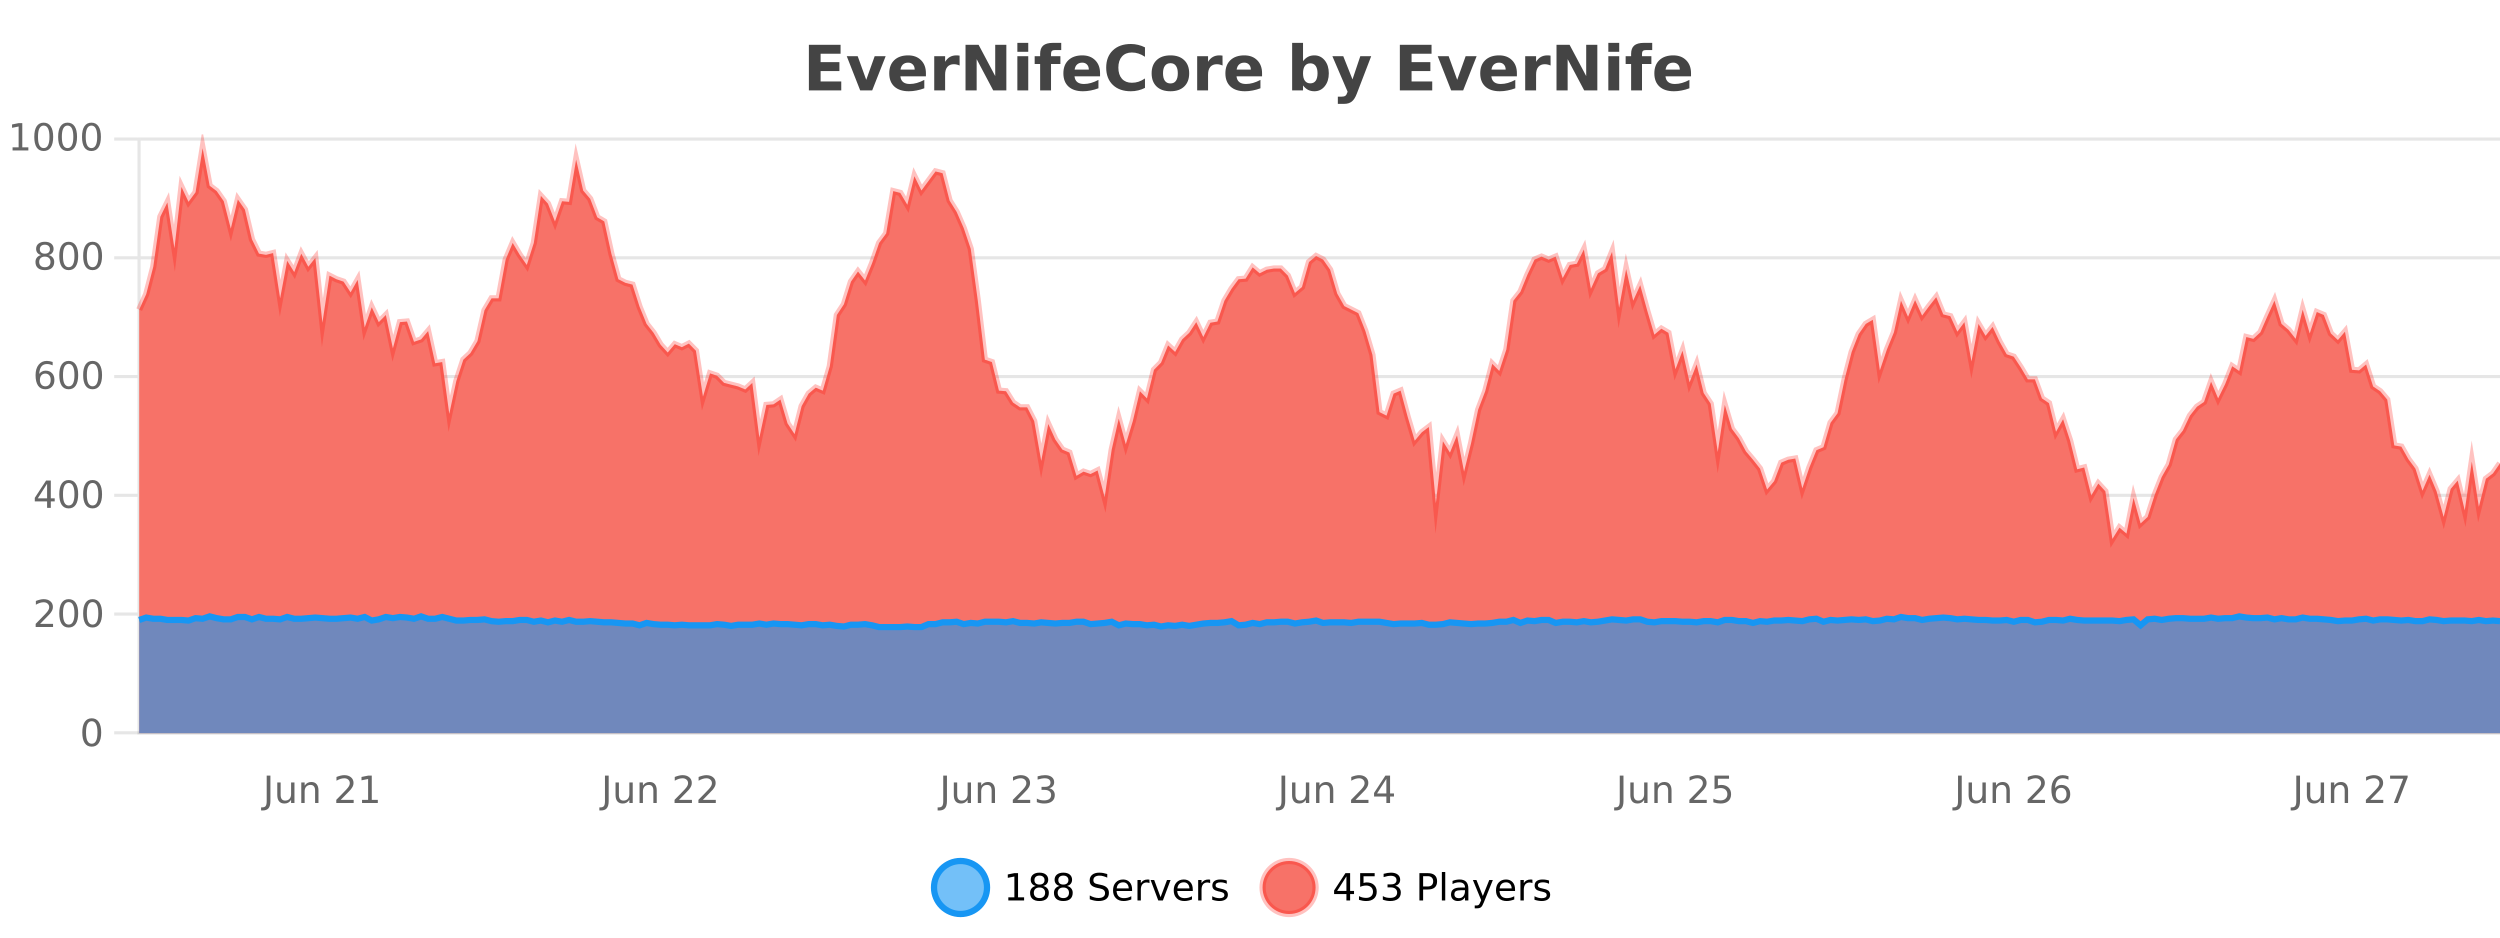
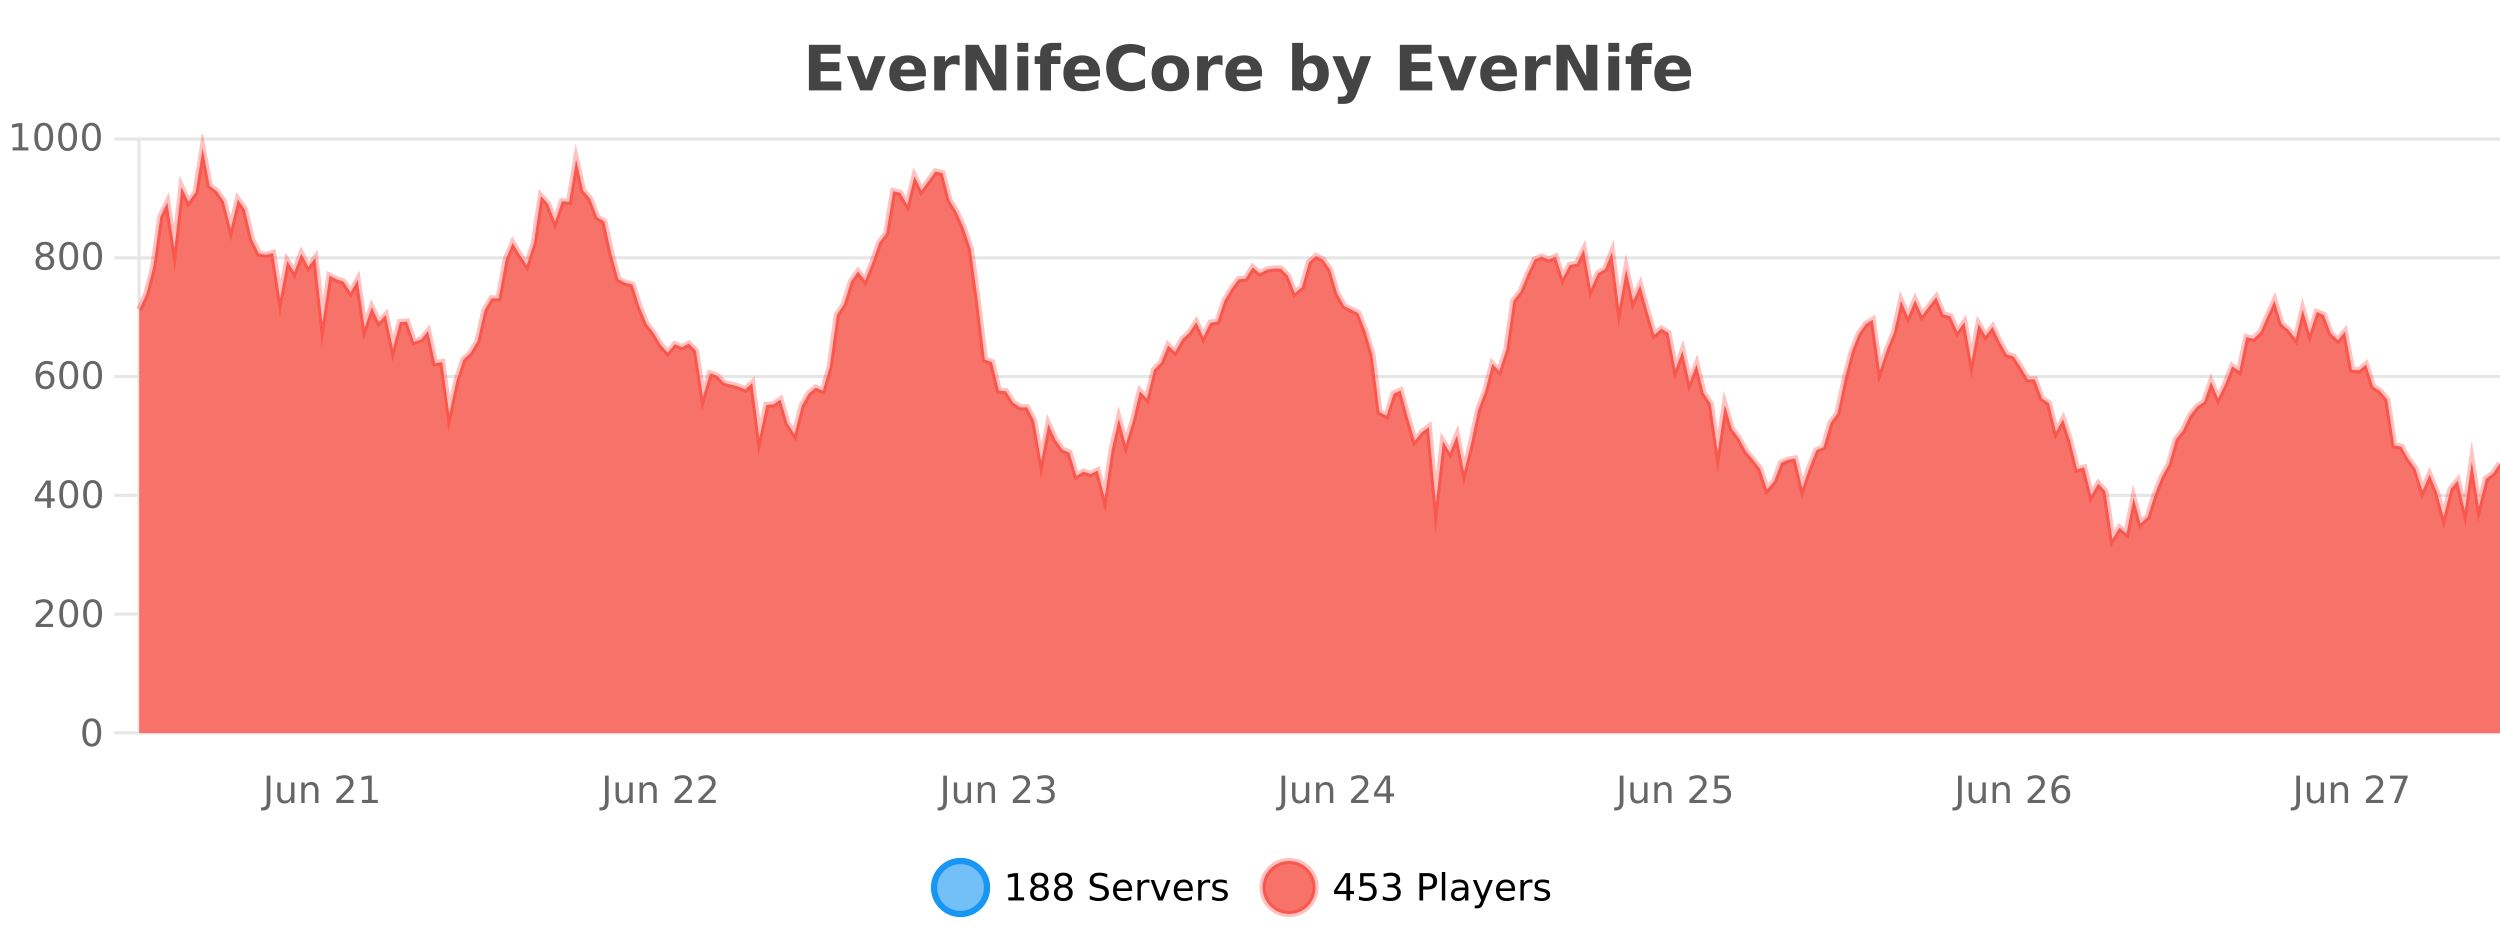
<svg xmlns="http://www.w3.org/2000/svg" width="800pt" height="300pt" viewBox="0 0 800 300" version="1.1">
  <defs>
    <clipPath id="clip1">
      <path d="M 270 263 L 345 263 L 345 300 L 270 300 Z M 270 263 " />
    </clipPath>
    <clipPath id="clip2">
      <path d="M 375 263 L 450 263 L 450 300 L 375 300 Z M 375 263 " />
    </clipPath>
    <clipPath id="clip3">
      <path d="M 44.539 47 L 800 47 L 800 234.602 L 44.539 234.602 Z M 44.539 47 " />
    </clipPath>
    <clipPath id="clip4">
      <path d="M 43.539 43 L 800 43 L 800 201 L 43.539 201 Z M 43.539 43 " />
    </clipPath>
    <clipPath id="clip5">
-       <path d="M 44.539 197 L 800 197 L 800 234.602 L 44.539 234.602 Z M 44.539 197 " />
-     </clipPath>
+       </clipPath>
    <clipPath id="clip6">
      <path d="M 43.539 168 L 800 168 L 800 229 L 43.539 229 Z M 43.539 168 " />
    </clipPath>
  </defs>
  <g id="surface1666396">
    <rect x="0" y="0" width="800" height="300" style="fill:rgb(100%,100%,100%);fill-opacity:1;stroke:none;" />
    <path style="fill:none;stroke-width:1;stroke-linecap:butt;stroke-linejoin:miter;stroke:rgb(0%,0%,0%);stroke-opacity:0.098;stroke-miterlimit:10;" d="M 45 234.5 L 800 234.5 " />
    <path style="fill:none;stroke-width:1;stroke-linecap:butt;stroke-linejoin:miter;stroke:rgb(0%,0%,0%);stroke-opacity:0.098;stroke-miterlimit:10;" d="M 36.539 234.5 L 44 234.5 " />
    <path style="fill:none;stroke-width:1;stroke-linecap:butt;stroke-linejoin:miter;stroke:rgb(0%,0%,0%);stroke-opacity:0.098;stroke-miterlimit:10;" d="M 45 196.5 L 800 196.5 " />
    <path style="fill:none;stroke-width:1;stroke-linecap:butt;stroke-linejoin:miter;stroke:rgb(0%,0%,0%);stroke-opacity:0.098;stroke-miterlimit:10;" d="M 36.539 196.5 L 44 196.5 " />
    <path style="fill:none;stroke-width:1;stroke-linecap:butt;stroke-linejoin:miter;stroke:rgb(0%,0%,0%);stroke-opacity:0.098;stroke-miterlimit:10;" d="M 45 158.5 L 800 158.5 " />
    <path style="fill:none;stroke-width:1;stroke-linecap:butt;stroke-linejoin:miter;stroke:rgb(0%,0%,0%);stroke-opacity:0.098;stroke-miterlimit:10;" d="M 36.539 158.5 L 44 158.5 " />
    <path style="fill:none;stroke-width:1;stroke-linecap:butt;stroke-linejoin:miter;stroke:rgb(0%,0%,0%);stroke-opacity:0.098;stroke-miterlimit:10;" d="M 45 120.5 L 800 120.5 " />
    <path style="fill:none;stroke-width:1;stroke-linecap:butt;stroke-linejoin:miter;stroke:rgb(0%,0%,0%);stroke-opacity:0.098;stroke-miterlimit:10;" d="M 36.539 120.5 L 44 120.5 " />
    <path style="fill:none;stroke-width:1;stroke-linecap:butt;stroke-linejoin:miter;stroke:rgb(0%,0%,0%);stroke-opacity:0.098;stroke-miterlimit:10;" d="M 45 82.5 L 800 82.5 " />
    <path style="fill:none;stroke-width:1;stroke-linecap:butt;stroke-linejoin:miter;stroke:rgb(0%,0%,0%);stroke-opacity:0.098;stroke-miterlimit:10;" d="M 36.539 82.5 L 44 82.5 " />
    <path style="fill:none;stroke-width:1;stroke-linecap:butt;stroke-linejoin:miter;stroke:rgb(0%,0%,0%);stroke-opacity:0.098;stroke-miterlimit:10;" d="M 45 44.5 L 800 44.5 " />
    <path style="fill:none;stroke-width:1;stroke-linecap:butt;stroke-linejoin:miter;stroke:rgb(0%,0%,0%);stroke-opacity:0.098;stroke-miterlimit:10;" d="M 36.539 44.5 L 44 44.5 " />
    <path style=" stroke:none;fill-rule:nonzero;fill:rgb(9.02%,58.824%,95.294%);fill-opacity:0.6;" d="M 315.852 284 C 315.852 288.688 312.055 292.484 307.367 292.484 C 302.684 292.484 298.883 288.688 298.883 284 C 298.883 279.312 302.684 275.516 307.367 275.516 C 312.055 275.516 315.852 279.312 315.852 284 Z M 315.852 284 " />
    <g clip-path="url(#clip1)" clip-rule="nonzero">
      <path style="fill:none;stroke-width:2;stroke-linecap:butt;stroke-linejoin:miter;stroke:rgb(9.02%,58.824%,95.294%);stroke-opacity:1;stroke-miterlimit:10;" d="M 315.852 284 C 315.852 288.688 312.055 292.484 307.367 292.484 C 302.684 292.484 298.883 288.688 298.883 284 C 298.883 279.312 302.684 275.516 307.367 275.516 C 312.055 275.516 315.852 279.312 315.852 284 Z M 315.852 284 " />
    </g>
    <path style=" stroke:none;fill-rule:nonzero;fill:rgb(0%,0%,0%);fill-opacity:1;" d="M 322.664 287.156 L 324.602 287.156 L 324.602 280.484 L 322.492 280.906 L 322.492 279.828 L 324.586 279.406 L 325.773 279.406 L 325.773 287.156 L 327.711 287.156 L 327.711 288.156 L 322.664 288.156 Z M 332.629 284 C 332.066 284 331.621 284.152 331.301 284.453 C 330.977 284.758 330.816 285.168 330.816 285.688 C 330.816 286.219 330.977 286.637 331.301 286.938 C 331.621 287.242 332.066 287.391 332.629 287.391 C 333.191 287.391 333.633 287.242 333.957 286.938 C 334.277 286.637 334.441 286.219 334.441 285.688 C 334.441 285.168 334.277 284.758 333.957 284.453 C 333.645 284.152 333.199 284 332.629 284 Z M 331.441 283.5 C 330.941 283.375 330.543 283.141 330.254 282.797 C 329.973 282.445 329.832 282.016 329.832 281.516 C 329.832 280.82 330.082 280.266 330.582 279.859 C 331.082 279.453 331.762 279.25 332.629 279.25 C 333.504 279.25 334.184 279.453 334.676 279.859 C 335.176 280.266 335.426 280.82 335.426 281.516 C 335.426 282.016 335.285 282.445 335.004 282.797 C 334.723 283.141 334.324 283.375 333.816 283.5 C 334.387 283.637 334.832 283.898 335.145 284.281 C 335.465 284.668 335.629 285.137 335.629 285.688 C 335.629 286.543 335.367 287.199 334.848 287.656 C 334.336 288.105 333.598 288.328 332.629 288.328 C 331.668 288.328 330.93 288.105 330.41 287.656 C 329.887 287.199 329.629 286.543 329.629 285.688 C 329.629 285.137 329.789 284.668 330.113 284.281 C 330.434 283.898 330.879 283.637 331.441 283.5 Z M 331.02 281.625 C 331.02 282.086 331.16 282.438 331.441 282.688 C 331.723 282.938 332.117 283.062 332.629 283.062 C 333.137 283.062 333.535 282.938 333.816 282.688 C 334.105 282.438 334.254 282.086 334.254 281.625 C 334.254 281.18 334.105 280.828 333.816 280.578 C 333.535 280.32 333.137 280.188 332.629 280.188 C 332.117 280.188 331.723 280.32 331.441 280.578 C 331.16 280.828 331.02 281.18 331.02 281.625 Z M 340.266 284 C 339.703 284 339.258 284.152 338.938 284.453 C 338.613 284.758 338.453 285.168 338.453 285.688 C 338.453 286.219 338.613 286.637 338.938 286.938 C 339.258 287.242 339.703 287.391 340.266 287.391 C 340.828 287.391 341.27 287.242 341.594 286.938 C 341.914 286.637 342.078 286.219 342.078 285.688 C 342.078 285.168 341.914 284.758 341.594 284.453 C 341.281 284.152 340.836 284 340.266 284 Z M 339.078 283.5 C 338.578 283.375 338.18 283.141 337.891 282.797 C 337.609 282.445 337.469 282.016 337.469 281.516 C 337.469 280.82 337.719 280.266 338.219 279.859 C 338.719 279.453 339.398 279.25 340.266 279.25 C 341.141 279.25 341.82 279.453 342.312 279.859 C 342.812 280.266 343.062 280.82 343.062 281.516 C 343.062 282.016 342.922 282.445 342.641 282.797 C 342.359 283.141 341.961 283.375 341.453 283.5 C 342.023 283.637 342.469 283.898 342.781 284.281 C 343.102 284.668 343.266 285.137 343.266 285.688 C 343.266 286.543 343.004 287.199 342.484 287.656 C 341.973 288.105 341.234 288.328 340.266 288.328 C 339.305 288.328 338.566 288.105 338.047 287.656 C 337.523 287.199 337.266 286.543 337.266 285.688 C 337.266 285.137 337.426 284.668 337.75 284.281 C 338.07 283.898 338.516 283.637 339.078 283.5 Z M 338.656 281.625 C 338.656 282.086 338.797 282.438 339.078 282.688 C 339.359 282.938 339.754 283.062 340.266 283.062 C 340.773 283.062 341.172 282.938 341.453 282.688 C 341.742 282.438 341.891 282.086 341.891 281.625 C 341.891 281.18 341.742 280.828 341.453 280.578 C 341.172 280.32 340.773 280.188 340.266 280.188 C 339.754 280.188 339.359 280.32 339.078 280.578 C 338.797 280.828 338.656 281.18 338.656 281.625 Z M 354.32 279.688 L 354.32 280.844 C 353.871 280.637 353.445 280.48 353.039 280.375 C 352.641 280.262 352.262 280.203 351.898 280.203 C 351.25 280.203 350.75 280.328 350.398 280.578 C 350.055 280.828 349.883 281.188 349.883 281.656 C 349.883 282.043 349.996 282.336 350.227 282.531 C 350.453 282.73 350.898 282.887 351.555 283 L 352.258 283.156 C 353.141 283.324 353.793 283.621 354.211 284.047 C 354.637 284.465 354.852 285.027 354.852 285.734 C 354.852 286.59 354.562 287.234 353.992 287.672 C 353.43 288.109 352.594 288.328 351.492 288.328 C 351.086 288.328 350.648 288.281 350.18 288.188 C 349.711 288.094 349.227 287.953 348.727 287.766 L 348.727 286.547 C 349.203 286.82 349.672 287.023 350.133 287.156 C 350.602 287.293 351.055 287.359 351.492 287.359 C 352.168 287.359 352.688 287.23 353.055 286.969 C 353.43 286.699 353.617 286.32 353.617 285.828 C 353.617 285.402 353.48 285.07 353.211 284.828 C 352.949 284.578 352.516 284.398 351.914 284.281 L 351.195 284.141 C 350.309 283.965 349.668 283.688 349.273 283.312 C 348.887 282.938 348.695 282.418 348.695 281.75 C 348.695 280.969 348.965 280.359 349.508 279.922 C 350.047 279.477 350.797 279.25 351.758 279.25 C 352.172 279.25 352.59 279.289 353.008 279.359 C 353.434 279.434 353.871 279.543 354.32 279.688 Z M 362.266 284.609 L 362.266 285.125 L 357.297 285.125 C 357.348 285.875 357.57 286.445 357.969 286.828 C 358.375 287.215 358.93 287.406 359.641 287.406 C 360.055 287.406 360.457 287.359 360.844 287.266 C 361.238 287.164 361.629 287.008 362.016 286.797 L 362.016 287.828 C 361.617 287.984 361.219 288.105 360.812 288.188 C 360.406 288.281 359.992 288.328 359.578 288.328 C 358.535 288.328 357.707 288.027 357.094 287.422 C 356.477 286.809 356.172 285.98 356.172 284.938 C 356.172 283.867 356.461 283.016 357.047 282.391 C 357.629 281.758 358.41 281.438 359.391 281.438 C 360.273 281.438 360.973 281.727 361.484 282.297 C 362.004 282.859 362.266 283.633 362.266 284.609 Z M 361.188 284.281 C 361.176 283.699 361.008 283.23 360.688 282.875 C 360.363 282.523 359.938 282.344 359.406 282.344 C 358.801 282.344 358.316 282.516 357.953 282.859 C 357.598 283.203 357.395 283.684 357.344 284.297 Z M 367.836 282.594 C 367.711 282.531 367.574 282.484 367.43 282.453 C 367.293 282.414 367.137 282.391 366.961 282.391 C 366.355 282.391 365.887 282.59 365.555 282.984 C 365.23 283.383 365.07 283.953 365.07 284.703 L 365.07 288.156 L 363.992 288.156 L 363.992 281.594 L 365.07 281.594 L 365.07 282.609 C 365.297 282.215 365.594 281.922 365.961 281.734 C 366.324 281.539 366.766 281.438 367.289 281.438 C 367.359 281.438 367.438 281.445 367.523 281.453 C 367.617 281.465 367.715 281.48 367.82 281.5 Z M 368.195 281.594 L 369.336 281.594 L 371.383 287.094 L 373.445 281.594 L 374.586 281.594 L 372.117 288.156 L 370.648 288.156 Z M 381.688 284.609 L 381.688 285.125 L 376.719 285.125 C 376.77 285.875 376.992 286.445 377.391 286.828 C 377.797 287.215 378.352 287.406 379.062 287.406 C 379.477 287.406 379.879 287.359 380.266 287.266 C 380.66 287.164 381.051 287.008 381.438 286.797 L 381.438 287.828 C 381.039 287.984 380.641 288.105 380.234 288.188 C 379.828 288.281 379.414 288.328 379 288.328 C 377.957 288.328 377.129 288.027 376.516 287.422 C 375.898 286.809 375.594 285.98 375.594 284.938 C 375.594 283.867 375.883 283.016 376.469 282.391 C 377.051 281.758 377.832 281.438 378.812 281.438 C 379.695 281.438 380.395 281.727 380.906 282.297 C 381.426 282.859 381.688 283.633 381.688 284.609 Z M 380.609 284.281 C 380.598 283.699 380.43 283.23 380.109 282.875 C 379.785 282.523 379.359 282.344 378.828 282.344 C 378.223 282.344 377.738 282.516 377.375 282.859 C 377.02 283.203 376.816 283.684 376.766 284.297 Z M 387.258 282.594 C 387.133 282.531 386.996 282.484 386.852 282.453 C 386.715 282.414 386.559 282.391 386.383 282.391 C 385.777 282.391 385.309 282.59 384.977 282.984 C 384.652 283.383 384.492 283.953 384.492 284.703 L 384.492 288.156 L 383.414 288.156 L 383.414 281.594 L 384.492 281.594 L 384.492 282.609 C 384.719 282.215 385.016 281.922 385.383 281.734 C 385.746 281.539 386.188 281.438 386.711 281.438 C 386.781 281.438 386.859 281.445 386.945 281.453 C 387.039 281.465 387.137 281.48 387.242 281.5 Z M 392.562 281.781 L 392.562 282.812 C 392.258 282.656 391.941 282.543 391.609 282.469 C 391.285 282.387 390.945 282.344 390.594 282.344 C 390.062 282.344 389.66 282.43 389.391 282.594 C 389.117 282.75 388.984 282.996 388.984 283.328 C 388.984 283.578 389.078 283.777 389.266 283.922 C 389.461 284.059 389.852 284.188 390.438 284.312 L 390.797 284.406 C 391.566 284.562 392.113 284.793 392.438 285.094 C 392.758 285.398 392.922 285.812 392.922 286.344 C 392.922 286.961 392.676 287.445 392.188 287.797 C 391.707 288.152 391.047 288.328 390.203 288.328 C 389.848 288.328 389.477 288.289 389.094 288.219 C 388.719 288.156 388.32 288.059 387.906 287.922 L 387.906 286.797 C 388.301 287.008 388.691 287.164 389.078 287.266 C 389.461 287.371 389.848 287.422 390.234 287.422 C 390.734 287.422 391.117 287.34 391.391 287.172 C 391.672 286.996 391.812 286.746 391.812 286.422 C 391.812 286.133 391.711 285.906 391.516 285.75 C 391.316 285.594 390.883 285.445 390.219 285.297 L 389.844 285.219 C 389.176 285.074 388.691 284.855 388.391 284.562 C 388.098 284.273 387.953 283.875 387.953 283.375 C 387.953 282.75 388.172 282.273 388.609 281.938 C 389.047 281.605 389.664 281.438 390.469 281.438 C 390.863 281.438 391.238 281.469 391.594 281.531 C 391.945 281.586 392.27 281.668 392.562 281.781 Z M 317.367 277.016 " />
    <path style=" stroke:none;fill-rule:nonzero;fill:rgb(96.863%,44.706%,40.784%);fill-opacity:1;" d="M 420.988 284 C 420.988 288.688 417.191 292.484 412.504 292.484 C 407.82 292.484 404.02 288.688 404.02 284 C 404.02 279.312 407.82 275.516 412.504 275.516 C 417.191 275.516 420.988 279.312 420.988 284 Z M 420.988 284 " />
    <g clip-path="url(#clip2)" clip-rule="nonzero">
      <path style="fill:none;stroke-width:2;stroke-linecap:butt;stroke-linejoin:miter;stroke:rgb(100%,4.706%,0%);stroke-opacity:0.247;stroke-miterlimit:10;" d="M 420.988 284 C 420.988 288.688 417.191 292.484 412.504 292.484 C 407.82 292.484 404.02 288.688 404.02 284 C 404.02 279.312 407.82 275.516 412.504 275.516 C 417.191 275.516 420.988 279.312 420.988 284 Z M 420.988 284 " />
    </g>
    <path style=" stroke:none;fill-rule:nonzero;fill:rgb(0%,0%,0%);fill-opacity:1;" d="M 430.852 280.438 L 427.867 285.109 L 430.852 285.109 Z M 430.539 279.406 L 432.039 279.406 L 432.039 285.109 L 433.289 285.109 L 433.289 286.094 L 432.039 286.094 L 432.039 288.156 L 430.852 288.156 L 430.852 286.094 L 426.914 286.094 L 426.914 284.953 Z M 435.25 279.406 L 439.891 279.406 L 439.891 280.406 L 436.328 280.406 L 436.328 282.547 C 436.504 282.484 436.676 282.445 436.844 282.422 C 437.02 282.391 437.191 282.375 437.359 282.375 C 438.336 282.375 439.113 282.648 439.688 283.188 C 440.258 283.719 440.547 284.438 440.547 285.344 C 440.547 286.293 440.25 287.027 439.656 287.547 C 439.07 288.07 438.25 288.328 437.188 288.328 C 436.812 288.328 436.43 288.297 436.047 288.234 C 435.672 288.172 435.281 288.078 434.875 287.953 L 434.875 286.766 C 435.227 286.953 435.594 287.094 435.969 287.188 C 436.344 287.281 436.738 287.328 437.156 287.328 C 437.832 287.328 438.367 287.152 438.766 286.797 C 439.16 286.445 439.359 285.961 439.359 285.344 C 439.359 284.742 439.16 284.262 438.766 283.906 C 438.367 283.555 437.832 283.375 437.156 283.375 C 436.844 283.375 436.523 283.414 436.203 283.484 C 435.891 283.547 435.57 283.652 435.25 283.797 Z M 446.461 283.438 C 447.023 283.562 447.461 283.82 447.773 284.203 C 448.094 284.578 448.258 285.047 448.258 285.609 C 448.258 286.477 447.961 287.148 447.367 287.625 C 446.773 288.094 445.93 288.328 444.836 288.328 C 444.469 288.328 444.09 288.289 443.695 288.219 C 443.309 288.148 442.914 288.039 442.508 287.891 L 442.508 286.75 C 442.828 286.938 443.184 287.086 443.57 287.188 C 443.965 287.281 444.375 287.328 444.805 287.328 C 445.543 287.328 446.105 287.184 446.492 286.891 C 446.887 286.602 447.086 286.172 447.086 285.609 C 447.086 285.102 446.902 284.699 446.539 284.406 C 446.172 284.117 445.672 283.969 445.039 283.969 L 444.008 283.969 L 444.008 283 L 445.086 283 C 445.656 283 446.102 282.887 446.414 282.656 C 446.727 282.418 446.883 282.078 446.883 281.641 C 446.883 281.195 446.719 280.852 446.398 280.609 C 446.086 280.371 445.633 280.25 445.039 280.25 C 444.703 280.25 444.352 280.289 443.977 280.359 C 443.609 280.422 443.203 280.527 442.758 280.672 L 442.758 279.625 C 443.215 279.5 443.637 279.406 444.023 279.344 C 444.418 279.281 444.789 279.25 445.133 279.25 C 446.039 279.25 446.75 279.453 447.273 279.859 C 447.793 280.266 448.055 280.82 448.055 281.516 C 448.055 282.008 447.914 282.418 447.633 282.75 C 447.359 283.086 446.969 283.312 446.461 283.438 Z M 455.398 280.375 L 455.398 283.672 L 456.883 283.672 C 457.434 283.672 457.859 283.531 458.164 283.25 C 458.465 282.961 458.617 282.547 458.617 282.016 C 458.617 281.496 458.465 281.094 458.164 280.812 C 457.859 280.523 457.434 280.375 456.883 280.375 Z M 454.211 279.406 L 456.883 279.406 C 457.871 279.406 458.617 279.633 459.117 280.078 C 459.617 280.516 459.867 281.164 459.867 282.016 C 459.867 282.883 459.617 283.539 459.117 283.984 C 458.617 284.422 457.871 284.641 456.883 284.641 L 455.398 284.641 L 455.398 288.156 L 454.211 288.156 Z M 461.398 279.031 L 462.477 279.031 L 462.477 288.156 L 461.398 288.156 Z M 467.719 284.859 C 466.852 284.859 466.25 284.961 465.906 285.156 C 465.57 285.355 465.406 285.695 465.406 286.172 C 465.406 286.559 465.531 286.867 465.781 287.094 C 466.039 287.312 466.383 287.422 466.812 287.422 C 467.414 287.422 467.895 287.215 468.25 286.797 C 468.613 286.371 468.797 285.805 468.797 285.094 L 468.797 284.859 Z M 469.875 284.406 L 469.875 288.156 L 468.797 288.156 L 468.797 287.156 C 468.547 287.555 468.238 287.852 467.875 288.047 C 467.508 288.234 467.062 288.328 466.531 288.328 C 465.852 288.328 465.316 288.141 464.922 287.766 C 464.523 287.383 464.328 286.875 464.328 286.25 C 464.328 285.512 464.57 284.953 465.062 284.578 C 465.562 284.203 466.301 284.016 467.281 284.016 L 468.797 284.016 L 468.797 283.906 C 468.797 283.406 468.629 283.023 468.297 282.75 C 467.973 282.48 467.52 282.344 466.938 282.344 C 466.562 282.344 466.191 282.391 465.828 282.484 C 465.473 282.578 465.133 282.715 464.812 282.891 L 464.812 281.891 C 465.207 281.734 465.586 281.621 465.953 281.547 C 466.328 281.477 466.691 281.438 467.047 281.438 C 467.992 281.438 468.703 281.684 469.172 282.172 C 469.641 282.664 469.875 283.406 469.875 284.406 Z M 474.82 288.766 C 474.516 289.547 474.219 290.055 473.93 290.297 C 473.637 290.535 473.25 290.656 472.773 290.656 L 471.914 290.656 L 471.914 289.75 L 472.539 289.75 C 472.84 289.75 473.07 289.676 473.227 289.531 C 473.391 289.395 473.574 289.066 473.773 288.547 L 473.977 288.047 L 471.32 281.594 L 472.461 281.594 L 474.508 286.719 L 476.57 281.594 L 477.711 281.594 Z M 484.812 284.609 L 484.812 285.125 L 479.844 285.125 C 479.895 285.875 480.117 286.445 480.516 286.828 C 480.922 287.215 481.477 287.406 482.188 287.406 C 482.602 287.406 483.004 287.359 483.391 287.266 C 483.785 287.164 484.176 287.008 484.562 286.797 L 484.562 287.828 C 484.164 287.984 483.766 288.105 483.359 288.188 C 482.953 288.281 482.539 288.328 482.125 288.328 C 481.082 288.328 480.254 288.027 479.641 287.422 C 479.023 286.809 478.719 285.98 478.719 284.938 C 478.719 283.867 479.008 283.016 479.594 282.391 C 480.176 281.758 480.957 281.438 481.938 281.438 C 482.82 281.438 483.52 281.727 484.031 282.297 C 484.551 282.859 484.812 283.633 484.812 284.609 Z M 483.734 284.281 C 483.723 283.699 483.555 283.23 483.234 282.875 C 482.91 282.523 482.484 282.344 481.953 282.344 C 481.348 282.344 480.863 282.516 480.5 282.859 C 480.145 283.203 479.941 283.684 479.891 284.297 Z M 490.383 282.594 C 490.258 282.531 490.121 282.484 489.977 282.453 C 489.84 282.414 489.684 282.391 489.508 282.391 C 488.902 282.391 488.434 282.59 488.102 282.984 C 487.777 283.383 487.617 283.953 487.617 284.703 L 487.617 288.156 L 486.539 288.156 L 486.539 281.594 L 487.617 281.594 L 487.617 282.609 C 487.844 282.215 488.141 281.922 488.508 281.734 C 488.871 281.539 489.312 281.438 489.836 281.438 C 489.906 281.438 489.984 281.445 490.07 281.453 C 490.164 281.465 490.262 281.48 490.367 281.5 Z M 495.691 281.781 L 495.691 282.812 C 495.387 282.656 495.07 282.543 494.738 282.469 C 494.414 282.387 494.074 282.344 493.723 282.344 C 493.191 282.344 492.789 282.43 492.52 282.594 C 492.246 282.75 492.113 282.996 492.113 283.328 C 492.113 283.578 492.207 283.777 492.395 283.922 C 492.59 284.059 492.98 284.188 493.566 284.312 L 493.926 284.406 C 494.695 284.562 495.242 284.793 495.566 285.094 C 495.887 285.398 496.051 285.812 496.051 286.344 C 496.051 286.961 495.805 287.445 495.316 287.797 C 494.836 288.152 494.176 288.328 493.332 288.328 C 492.977 288.328 492.605 288.289 492.223 288.219 C 491.848 288.156 491.449 288.059 491.035 287.922 L 491.035 286.797 C 491.43 287.008 491.82 287.164 492.207 287.266 C 492.59 287.371 492.977 287.422 493.363 287.422 C 493.863 287.422 494.246 287.34 494.52 287.172 C 494.801 286.996 494.941 286.746 494.941 286.422 C 494.941 286.133 494.84 285.906 494.645 285.75 C 494.445 285.594 494.012 285.445 493.348 285.297 L 492.973 285.219 C 492.305 285.074 491.82 284.855 491.52 284.562 C 491.227 284.273 491.082 283.875 491.082 283.375 C 491.082 282.75 491.301 282.273 491.738 281.938 C 492.176 281.605 492.793 281.438 493.598 281.438 C 493.992 281.438 494.367 281.469 494.723 281.531 C 495.074 281.586 495.398 281.668 495.691 281.781 Z M 422.504 277.016 " />
    <path style=" stroke:none;fill-rule:nonzero;fill:rgb(26.667%,26.667%,26.667%);fill-opacity:1;" d="M 258.844 14.344 L 268.984 14.344 L 268.984 17.188 L 262.594 17.188 L 262.594 19.891 L 268.609 19.891 L 268.609 22.734 L 262.594 22.734 L 262.594 26.078 L 269.203 26.078 L 269.203 28.922 L 258.844 28.922 Z M 270.961 17.984 L 274.461 17.984 L 277.195 25.547 L 279.898 17.984 L 283.414 17.984 L 279.102 28.922 L 275.258 28.922 Z M 296.293 23.422 L 296.293 24.422 L 288.121 24.422 C 288.203 25.246 288.5 25.859 289.012 26.266 C 289.52 26.672 290.23 26.875 291.137 26.875 C 291.875 26.875 292.629 26.766 293.402 26.547 C 294.172 26.328 294.965 26 295.777 25.562 L 295.777 28.25 C 294.953 28.562 294.125 28.797 293.293 28.953 C 292.469 29.117 291.645 29.203 290.824 29.203 C 288.844 29.203 287.301 28.703 286.199 27.703 C 285.105 26.695 284.559 25.281 284.559 23.469 C 284.559 21.68 285.094 20.273 286.168 19.25 C 287.25 18.23 288.734 17.719 290.621 17.719 C 292.34 17.719 293.715 18.242 294.746 19.281 C 295.777 20.312 296.293 21.695 296.293 23.422 Z M 292.699 22.266 C 292.699 21.602 292.504 21.062 292.121 20.656 C 291.734 20.25 291.23 20.047 290.605 20.047 C 289.926 20.047 289.375 20.242 288.949 20.625 C 288.531 21 288.27 21.547 288.168 22.266 Z M 307.078 20.969 C 306.766 20.824 306.457 20.719 306.156 20.656 C 305.852 20.586 305.551 20.547 305.25 20.547 C 304.344 20.547 303.645 20.836 303.156 21.406 C 302.676 21.98 302.438 22.805 302.438 23.875 L 302.438 28.922 L 298.953 28.922 L 298.953 17.984 L 302.438 17.984 L 302.438 19.781 C 302.883 19.062 303.398 18.543 303.984 18.219 C 304.566 17.887 305.266 17.719 306.078 17.719 C 306.203 17.719 306.332 17.727 306.469 17.734 C 306.602 17.746 306.801 17.766 307.062 17.797 Z M 308.969 14.344 L 313.156 14.344 L 318.469 24.344 L 318.469 14.344 L 322.031 14.344 L 322.031 28.922 L 317.828 28.922 L 312.531 18.922 L 312.531 28.922 L 308.969 28.922 Z M 325.555 17.984 L 329.039 17.984 L 329.039 28.922 L 325.555 28.922 Z M 325.555 13.719 L 329.039 13.719 L 329.039 16.578 L 325.555 16.578 Z M 339.594 13.719 L 339.594 16.016 L 337.656 16.016 C 337.164 16.016 336.82 16.109 336.625 16.297 C 336.426 16.477 336.328 16.781 336.328 17.219 L 336.328 17.984 L 339.328 17.984 L 339.328 20.484 L 336.328 20.484 L 336.328 28.922 L 332.844 28.922 L 332.844 20.484 L 331.094 20.484 L 331.094 17.984 L 332.844 17.984 L 332.844 17.219 C 332.844 16.031 333.172 15.152 333.828 14.578 C 334.492 14.008 335.523 13.719 336.922 13.719 Z M 352.016 23.422 L 352.016 24.422 L 343.844 24.422 C 343.926 25.246 344.223 25.859 344.734 26.266 C 345.242 26.672 345.953 26.875 346.859 26.875 C 347.598 26.875 348.352 26.766 349.125 26.547 C 349.895 26.328 350.688 26 351.5 25.562 L 351.5 28.25 C 350.676 28.562 349.848 28.797 349.016 28.953 C 348.191 29.117 347.367 29.203 346.547 29.203 C 344.566 29.203 343.023 28.703 341.922 27.703 C 340.828 26.695 340.281 25.281 340.281 23.469 C 340.281 21.68 340.816 20.273 341.891 19.25 C 342.973 18.23 344.457 17.719 346.344 17.719 C 348.062 17.719 349.438 18.242 350.469 19.281 C 351.5 20.312 352.016 21.695 352.016 23.422 Z M 348.422 22.266 C 348.422 21.602 348.227 21.062 347.844 20.656 C 347.457 20.25 346.953 20.047 346.328 20.047 C 345.648 20.047 345.098 20.242 344.672 20.625 C 344.254 21 343.992 21.547 343.891 22.266 Z M 366.391 28.125 C 365.691 28.48 364.969 28.746 364.219 28.922 C 363.477 29.109 362.695 29.203 361.875 29.203 C 359.445 29.203 357.523 28.527 356.109 27.172 C 354.691 25.809 353.984 23.965 353.984 21.641 C 353.984 19.32 354.691 17.48 356.109 16.125 C 357.523 14.762 359.445 14.078 361.875 14.078 C 362.695 14.078 363.477 14.172 364.219 14.359 C 364.969 14.539 365.691 14.805 366.391 15.156 L 366.391 18.172 C 365.691 17.703 365.004 17.359 364.328 17.141 C 363.648 16.914 362.938 16.797 362.188 16.797 C 360.844 16.797 359.785 17.23 359.016 18.094 C 358.254 18.949 357.875 20.133 357.875 21.641 C 357.875 23.152 358.254 24.34 359.016 25.203 C 359.785 26.059 360.844 26.484 362.188 26.484 C 362.938 26.484 363.648 26.375 364.328 26.156 C 365.004 25.93 365.691 25.578 366.391 25.109 Z M 374.555 20.219 C 373.773 20.219 373.18 20.5 372.773 21.062 C 372.367 21.617 372.164 22.418 372.164 23.469 C 372.164 24.512 372.367 25.312 372.773 25.875 C 373.18 26.43 373.773 26.703 374.555 26.703 C 375.312 26.703 375.891 26.43 376.289 25.875 C 376.695 25.312 376.898 24.512 376.898 23.469 C 376.898 22.418 376.695 21.617 376.289 21.062 C 375.891 20.5 375.312 20.219 374.555 20.219 Z M 374.555 17.719 C 376.43 17.719 377.891 18.23 378.945 19.25 C 380.008 20.262 380.539 21.668 380.539 23.469 C 380.539 25.262 380.008 26.668 378.945 27.688 C 377.891 28.699 376.43 29.203 374.555 29.203 C 372.656 29.203 371.18 28.699 370.117 27.688 C 369.055 26.668 368.523 25.262 368.523 23.469 C 368.523 21.668 369.055 20.262 370.117 19.25 C 371.18 18.23 372.656 17.719 374.555 17.719 Z M 391.219 20.969 C 390.906 20.824 390.598 20.719 390.297 20.656 C 389.992 20.586 389.691 20.547 389.391 20.547 C 388.484 20.547 387.785 20.836 387.297 21.406 C 386.816 21.98 386.578 22.805 386.578 23.875 L 386.578 28.922 L 383.094 28.922 L 383.094 17.984 L 386.578 17.984 L 386.578 19.781 C 387.023 19.062 387.539 18.543 388.125 18.219 C 388.707 17.887 389.406 17.719 390.219 17.719 C 390.344 17.719 390.473 17.727 390.609 17.734 C 390.742 17.746 390.941 17.766 391.203 17.797 Z M 403.859 23.422 L 403.859 24.422 L 395.688 24.422 C 395.77 25.246 396.066 25.859 396.578 26.266 C 397.086 26.672 397.797 26.875 398.703 26.875 C 399.441 26.875 400.195 26.766 400.969 26.547 C 401.738 26.328 402.531 26 403.344 25.562 L 403.344 28.25 C 402.52 28.562 401.691 28.797 400.859 28.953 C 400.035 29.117 399.211 29.203 398.391 29.203 C 396.41 29.203 394.867 28.703 393.766 27.703 C 392.672 26.695 392.125 25.281 392.125 23.469 C 392.125 21.68 392.66 20.273 393.734 19.25 C 394.816 18.23 396.301 17.719 398.188 17.719 C 399.906 17.719 401.281 18.242 402.312 19.281 C 403.344 20.312 403.859 21.695 403.859 23.422 Z M 400.266 22.266 C 400.266 21.602 400.07 21.062 399.688 20.656 C 399.301 20.25 398.797 20.047 398.172 20.047 C 397.492 20.047 396.941 20.242 396.516 20.625 C 396.098 21 395.836 21.547 395.734 22.266 Z M 419.297 26.672 C 420.047 26.672 420.617 26.402 421.016 25.859 C 421.41 25.309 421.609 24.512 421.609 23.469 C 421.609 22.43 421.41 21.637 421.016 21.094 C 420.617 20.543 420.047 20.266 419.297 20.266 C 418.547 20.266 417.969 20.543 417.562 21.094 C 417.164 21.637 416.969 22.43 416.969 23.469 C 416.969 24.5 417.164 25.293 417.562 25.844 C 417.969 26.398 418.547 26.672 419.297 26.672 Z M 416.969 19.578 C 417.457 18.945 417.992 18.477 418.578 18.172 C 419.16 17.871 419.832 17.719 420.594 17.719 C 421.945 17.719 423.055 18.258 423.922 19.328 C 424.785 20.402 425.219 21.781 425.219 23.469 C 425.219 25.148 424.785 26.523 423.922 27.594 C 423.055 28.668 421.945 29.203 420.594 29.203 C 419.832 29.203 419.16 29.051 418.578 28.75 C 417.992 28.449 417.457 27.98 416.969 27.344 L 416.969 28.922 L 413.484 28.922 L 413.484 13.719 L 416.969 13.719 Z M 426.359 17.984 L 429.844 17.984 L 432.797 25.406 L 435.297 17.984 L 438.781 17.984 L 434.188 29.953 C 433.727 31.172 433.188 32.02 432.562 32.5 C 431.945 32.988 431.141 33.234 430.141 33.234 L 428.109 33.234 L 428.109 30.938 L 429.203 30.938 C 429.797 30.938 430.227 30.844 430.5 30.656 C 430.77 30.469 430.977 30.129 431.125 29.641 L 431.234 29.344 Z M 447.953 14.344 L 458.094 14.344 L 458.094 17.188 L 451.703 17.188 L 451.703 19.891 L 457.719 19.891 L 457.719 22.734 L 451.703 22.734 L 451.703 26.078 L 458.312 26.078 L 458.312 28.922 L 447.953 28.922 Z M 460.07 17.984 L 463.57 17.984 L 466.305 25.547 L 469.008 17.984 L 472.523 17.984 L 468.211 28.922 L 464.367 28.922 Z M 485.406 23.422 L 485.406 24.422 L 477.234 24.422 C 477.316 25.246 477.613 25.859 478.125 26.266 C 478.633 26.672 479.344 26.875 480.25 26.875 C 480.988 26.875 481.742 26.766 482.516 26.547 C 483.285 26.328 484.078 26 484.891 25.562 L 484.891 28.25 C 484.066 28.562 483.238 28.797 482.406 28.953 C 481.582 29.117 480.758 29.203 479.938 29.203 C 477.957 29.203 476.414 28.703 475.312 27.703 C 474.219 26.695 473.672 25.281 473.672 23.469 C 473.672 21.68 474.207 20.273 475.281 19.25 C 476.363 18.23 477.848 17.719 479.734 17.719 C 481.453 17.719 482.828 18.242 483.859 19.281 C 484.891 20.312 485.406 21.695 485.406 23.422 Z M 481.812 22.266 C 481.812 21.602 481.617 21.062 481.234 20.656 C 480.848 20.25 480.344 20.047 479.719 20.047 C 479.039 20.047 478.488 20.242 478.062 20.625 C 477.645 21 477.383 21.547 477.281 22.266 Z M 496.188 20.969 C 495.875 20.824 495.566 20.719 495.266 20.656 C 494.961 20.586 494.66 20.547 494.359 20.547 C 493.453 20.547 492.754 20.836 492.266 21.406 C 491.785 21.98 491.547 22.805 491.547 23.875 L 491.547 28.922 L 488.062 28.922 L 488.062 17.984 L 491.547 17.984 L 491.547 19.781 C 491.992 19.062 492.508 18.543 493.094 18.219 C 493.676 17.887 494.375 17.719 495.188 17.719 C 495.312 17.719 495.441 17.727 495.578 17.734 C 495.711 17.746 495.91 17.766 496.172 17.797 Z M 498.082 14.344 L 502.27 14.344 L 507.582 24.344 L 507.582 14.344 L 511.145 14.344 L 511.145 28.922 L 506.941 28.922 L 501.645 18.922 L 501.645 28.922 L 498.082 28.922 Z M 514.664 17.984 L 518.148 17.984 L 518.148 28.922 L 514.664 28.922 Z M 514.664 13.719 L 518.148 13.719 L 518.148 16.578 L 514.664 16.578 Z M 528.707 13.719 L 528.707 16.016 L 526.77 16.016 C 526.277 16.016 525.934 16.109 525.738 16.297 C 525.539 16.477 525.441 16.781 525.441 17.219 L 525.441 17.984 L 528.441 17.984 L 528.441 20.484 L 525.441 20.484 L 525.441 28.922 L 521.957 28.922 L 521.957 20.484 L 520.207 20.484 L 520.207 17.984 L 521.957 17.984 L 521.957 17.219 C 521.957 16.031 522.285 15.152 522.941 14.578 C 523.605 14.008 524.637 13.719 526.035 13.719 Z M 541.125 23.422 L 541.125 24.422 L 532.953 24.422 C 533.035 25.246 533.332 25.859 533.844 26.266 C 534.352 26.672 535.062 26.875 535.969 26.875 C 536.707 26.875 537.461 26.766 538.234 26.547 C 539.004 26.328 539.797 26 540.609 25.562 L 540.609 28.25 C 539.785 28.562 538.957 28.797 538.125 28.953 C 537.301 29.117 536.477 29.203 535.656 29.203 C 533.676 29.203 532.133 28.703 531.031 27.703 C 529.938 26.695 529.391 25.281 529.391 23.469 C 529.391 21.68 529.926 20.273 531 19.25 C 532.082 18.23 533.566 17.719 535.453 17.719 C 537.172 17.719 538.547 18.242 539.578 19.281 C 540.609 20.312 541.125 21.695 541.125 23.422 Z M 537.531 22.266 C 537.531 21.602 537.336 21.062 536.953 20.656 C 536.566 20.25 536.062 20.047 535.438 20.047 C 534.758 20.047 534.207 20.242 533.781 20.625 C 533.363 21 533.102 21.547 533 22.266 Z M 257 10.359 " />
-     <path style="fill:none;stroke-width:1;stroke-linecap:butt;stroke-linejoin:miter;stroke:rgb(0%,0%,0%);stroke-opacity:0.098;stroke-miterlimit:10;" d="M 44 234.5 L 801 234.5 " />
    <path style=" stroke:none;fill-rule:nonzero;fill:rgb(40%,40%,40%);fill-opacity:1;" d="M 85.344 248.203 L 86.531 248.203 L 86.531 256.344 C 86.531 257.395 86.328 258.16 85.922 258.641 C 85.523 259.117 84.883 259.359 84 259.359 L 83.547 259.359 L 83.547 258.359 L 83.922 258.359 C 84.441 258.359 84.805 258.211 85.016 257.922 C 85.234 257.629 85.344 257.102 85.344 256.344 Z M 88.727 254.359 L 88.727 250.391 L 89.805 250.391 L 89.805 254.328 C 89.805 254.945 89.922 255.406 90.164 255.719 C 90.414 256.031 90.777 256.188 91.258 256.188 C 91.84 256.188 92.297 256.008 92.633 255.641 C 92.977 255.266 93.148 254.758 93.148 254.109 L 93.148 250.391 L 94.227 250.391 L 94.227 256.953 L 93.148 256.953 L 93.148 255.938 C 92.887 256.344 92.586 256.648 92.242 256.844 C 91.898 257.031 91.496 257.125 91.039 257.125 C 90.277 257.125 89.699 256.891 89.305 256.422 C 88.918 255.953 88.727 255.266 88.727 254.359 Z M 91.445 250.234 Z M 101.91 252.984 L 101.91 256.953 L 100.832 256.953 L 100.832 253.031 C 100.832 252.406 100.707 251.945 100.457 251.641 C 100.215 251.328 99.855 251.172 99.379 251.172 C 98.793 251.172 98.332 251.359 97.988 251.734 C 97.652 252.102 97.488 252.605 97.488 253.25 L 97.488 256.953 L 96.41 256.953 L 96.41 250.391 L 97.488 250.391 L 97.488 251.406 C 97.746 251.012 98.051 250.719 98.395 250.531 C 98.746 250.336 99.152 250.234 99.613 250.234 C 100.363 250.234 100.93 250.469 101.316 250.938 C 101.711 251.398 101.91 252.078 101.91 252.984 Z M 109.031 255.953 L 113.172 255.953 L 113.172 256.953 L 107.609 256.953 L 107.609 255.953 C 108.055 255.496 108.664 254.875 109.438 254.094 C 110.219 253.305 110.707 252.793 110.906 252.562 C 111.289 252.148 111.555 251.793 111.703 251.5 C 111.859 251.199 111.938 250.906 111.938 250.625 C 111.938 250.156 111.77 249.777 111.438 249.484 C 111.113 249.195 110.691 249.047 110.172 249.047 C 109.797 249.047 109.398 249.109 108.984 249.234 C 108.578 249.359 108.141 249.559 107.672 249.828 L 107.672 248.625 C 108.148 248.438 108.594 248.297 109 248.203 C 109.414 248.102 109.797 248.047 110.141 248.047 C 111.047 248.047 111.77 248.277 112.312 248.734 C 112.852 249.184 113.125 249.789 113.125 250.547 C 113.125 250.902 113.055 251.242 112.922 251.562 C 112.785 251.887 112.539 252.266 112.188 252.703 C 112.082 252.82 111.77 253.148 111.25 253.688 C 110.727 254.23 109.988 254.984 109.031 255.953 Z M 115.855 255.953 L 117.793 255.953 L 117.793 249.281 L 115.684 249.703 L 115.684 248.625 L 117.777 248.203 L 118.965 248.203 L 118.965 255.953 L 120.902 255.953 L 120.902 256.953 L 115.855 256.953 Z M 84.172 245.816 " />
    <path style=" stroke:none;fill-rule:nonzero;fill:rgb(40%,40%,40%);fill-opacity:1;" d="M 193.59 248.203 L 194.777 248.203 L 194.777 256.344 C 194.777 257.395 194.574 258.16 194.168 258.641 C 193.77 259.117 193.129 259.359 192.246 259.359 L 191.793 259.359 L 191.793 258.359 L 192.168 258.359 C 192.688 258.359 193.051 258.211 193.262 257.922 C 193.48 257.629 193.59 257.102 193.59 256.344 Z M 196.973 254.359 L 196.973 250.391 L 198.051 250.391 L 198.051 254.328 C 198.051 254.945 198.168 255.406 198.41 255.719 C 198.66 256.031 199.023 256.188 199.504 256.188 C 200.086 256.188 200.543 256.008 200.879 255.641 C 201.223 255.266 201.395 254.758 201.395 254.109 L 201.395 250.391 L 202.473 250.391 L 202.473 256.953 L 201.395 256.953 L 201.395 255.938 C 201.133 256.344 200.832 256.648 200.488 256.844 C 200.145 257.031 199.742 257.125 199.285 257.125 C 198.523 257.125 197.945 256.891 197.551 256.422 C 197.164 255.953 196.973 255.266 196.973 254.359 Z M 199.691 250.234 Z M 210.156 252.984 L 210.156 256.953 L 209.078 256.953 L 209.078 253.031 C 209.078 252.406 208.953 251.945 208.703 251.641 C 208.461 251.328 208.102 251.172 207.625 251.172 C 207.039 251.172 206.578 251.359 206.234 251.734 C 205.898 252.102 205.734 252.605 205.734 253.25 L 205.734 256.953 L 204.656 256.953 L 204.656 250.391 L 205.734 250.391 L 205.734 251.406 C 205.992 251.012 206.297 250.719 206.641 250.531 C 206.992 250.336 207.398 250.234 207.859 250.234 C 208.609 250.234 209.176 250.469 209.562 250.938 C 209.957 251.398 210.156 252.078 210.156 252.984 Z M 217.281 255.953 L 221.422 255.953 L 221.422 256.953 L 215.859 256.953 L 215.859 255.953 C 216.305 255.496 216.914 254.875 217.688 254.094 C 218.469 253.305 218.957 252.793 219.156 252.562 C 219.539 252.148 219.805 251.793 219.953 251.5 C 220.109 251.199 220.188 250.906 220.188 250.625 C 220.188 250.156 220.02 249.777 219.688 249.484 C 219.363 249.195 218.941 249.047 218.422 249.047 C 218.047 249.047 217.648 249.109 217.234 249.234 C 216.828 249.359 216.391 249.559 215.922 249.828 L 215.922 248.625 C 216.398 248.438 216.844 248.297 217.25 248.203 C 217.664 248.102 218.047 248.047 218.391 248.047 C 219.297 248.047 220.02 248.277 220.562 248.734 C 221.102 249.184 221.375 249.789 221.375 250.547 C 221.375 250.902 221.305 251.242 221.172 251.562 C 221.035 251.887 220.789 252.266 220.438 252.703 C 220.332 252.82 220.02 253.148 219.5 253.688 C 218.977 254.23 218.238 254.984 217.281 255.953 Z M 224.914 255.953 L 229.055 255.953 L 229.055 256.953 L 223.492 256.953 L 223.492 255.953 C 223.938 255.496 224.547 254.875 225.32 254.094 C 226.102 253.305 226.59 252.793 226.789 252.562 C 227.172 252.148 227.438 251.793 227.586 251.5 C 227.742 251.199 227.82 250.906 227.82 250.625 C 227.82 250.156 227.652 249.777 227.32 249.484 C 226.996 249.195 226.574 249.047 226.055 249.047 C 225.68 249.047 225.281 249.109 224.867 249.234 C 224.461 249.359 224.023 249.559 223.555 249.828 L 223.555 248.625 C 224.031 248.438 224.477 248.297 224.883 248.203 C 225.297 248.102 225.68 248.047 226.023 248.047 C 226.93 248.047 227.652 248.277 228.195 248.734 C 228.734 249.184 229.008 249.789 229.008 250.547 C 229.008 250.902 228.938 251.242 228.805 251.562 C 228.668 251.887 228.422 252.266 228.07 252.703 C 227.965 252.82 227.652 253.148 227.133 253.688 C 226.609 254.23 225.871 254.984 224.914 255.953 Z M 192.418 245.816 " />
    <path style=" stroke:none;fill-rule:nonzero;fill:rgb(40%,40%,40%);fill-opacity:1;" d="M 301.836 248.203 L 303.023 248.203 L 303.023 256.344 C 303.023 257.395 302.82 258.16 302.414 258.641 C 302.016 259.117 301.375 259.359 300.492 259.359 L 300.039 259.359 L 300.039 258.359 L 300.414 258.359 C 300.934 258.359 301.297 258.211 301.508 257.922 C 301.727 257.629 301.836 257.102 301.836 256.344 Z M 305.219 254.359 L 305.219 250.391 L 306.297 250.391 L 306.297 254.328 C 306.297 254.945 306.414 255.406 306.656 255.719 C 306.906 256.031 307.27 256.188 307.75 256.188 C 308.332 256.188 308.789 256.008 309.125 255.641 C 309.469 255.266 309.641 254.758 309.641 254.109 L 309.641 250.391 L 310.719 250.391 L 310.719 256.953 L 309.641 256.953 L 309.641 255.938 C 309.379 256.344 309.078 256.648 308.734 256.844 C 308.391 257.031 307.988 257.125 307.531 257.125 C 306.77 257.125 306.191 256.891 305.797 256.422 C 305.41 255.953 305.219 255.266 305.219 254.359 Z M 307.938 250.234 Z M 318.402 252.984 L 318.402 256.953 L 317.324 256.953 L 317.324 253.031 C 317.324 252.406 317.199 251.945 316.949 251.641 C 316.707 251.328 316.348 251.172 315.871 251.172 C 315.285 251.172 314.824 251.359 314.48 251.734 C 314.145 252.102 313.98 252.605 313.98 253.25 L 313.98 256.953 L 312.902 256.953 L 312.902 250.391 L 313.98 250.391 L 313.98 251.406 C 314.238 251.012 314.543 250.719 314.887 250.531 C 315.238 250.336 315.645 250.234 316.105 250.234 C 316.855 250.234 317.422 250.469 317.809 250.938 C 318.203 251.398 318.402 252.078 318.402 252.984 Z M 325.523 255.953 L 329.664 255.953 L 329.664 256.953 L 324.102 256.953 L 324.102 255.953 C 324.547 255.496 325.156 254.875 325.93 254.094 C 326.711 253.305 327.199 252.793 327.398 252.562 C 327.781 252.148 328.047 251.793 328.195 251.5 C 328.352 251.199 328.43 250.906 328.43 250.625 C 328.43 250.156 328.262 249.777 327.93 249.484 C 327.605 249.195 327.184 249.047 326.664 249.047 C 326.289 249.047 325.891 249.109 325.477 249.234 C 325.07 249.359 324.633 249.559 324.164 249.828 L 324.164 248.625 C 324.641 248.438 325.086 248.297 325.492 248.203 C 325.906 248.102 326.289 248.047 326.633 248.047 C 327.539 248.047 328.262 248.277 328.805 248.734 C 329.344 249.184 329.617 249.789 329.617 250.547 C 329.617 250.902 329.547 251.242 329.414 251.562 C 329.277 251.887 329.031 252.266 328.68 252.703 C 328.574 252.82 328.262 253.148 327.742 253.688 C 327.219 254.23 326.48 254.984 325.523 255.953 Z M 335.738 252.234 C 336.301 252.359 336.738 252.617 337.051 253 C 337.371 253.375 337.535 253.844 337.535 254.406 C 337.535 255.273 337.238 255.945 336.645 256.422 C 336.051 256.891 335.207 257.125 334.113 257.125 C 333.746 257.125 333.367 257.086 332.973 257.016 C 332.586 256.945 332.191 256.836 331.785 256.688 L 331.785 255.547 C 332.105 255.734 332.461 255.883 332.848 255.984 C 333.242 256.078 333.652 256.125 334.082 256.125 C 334.82 256.125 335.383 255.98 335.77 255.688 C 336.164 255.398 336.363 254.969 336.363 254.406 C 336.363 253.898 336.18 253.496 335.816 253.203 C 335.449 252.914 334.949 252.766 334.316 252.766 L 333.285 252.766 L 333.285 251.797 L 334.363 251.797 C 334.934 251.797 335.379 251.684 335.691 251.453 C 336.004 251.215 336.16 250.875 336.16 250.438 C 336.16 249.992 335.996 249.648 335.676 249.406 C 335.363 249.168 334.91 249.047 334.316 249.047 C 333.98 249.047 333.629 249.086 333.254 249.156 C 332.887 249.219 332.48 249.324 332.035 249.469 L 332.035 248.422 C 332.492 248.297 332.914 248.203 333.301 248.141 C 333.695 248.078 334.066 248.047 334.41 248.047 C 335.316 248.047 336.027 248.25 336.551 248.656 C 337.07 249.062 337.332 249.617 337.332 250.312 C 337.332 250.805 337.191 251.215 336.91 251.547 C 336.637 251.883 336.246 252.109 335.738 252.234 Z M 300.664 245.816 " />
    <path style=" stroke:none;fill-rule:nonzero;fill:rgb(40%,40%,40%);fill-opacity:1;" d="M 410.078 248.203 L 411.266 248.203 L 411.266 256.344 C 411.266 257.395 411.062 258.16 410.656 258.641 C 410.258 259.117 409.617 259.359 408.734 259.359 L 408.281 259.359 L 408.281 258.359 L 408.656 258.359 C 409.176 258.359 409.539 258.211 409.75 257.922 C 409.969 257.629 410.078 257.102 410.078 256.344 Z M 413.461 254.359 L 413.461 250.391 L 414.539 250.391 L 414.539 254.328 C 414.539 254.945 414.656 255.406 414.898 255.719 C 415.148 256.031 415.512 256.188 415.992 256.188 C 416.574 256.188 417.031 256.008 417.367 255.641 C 417.711 255.266 417.883 254.758 417.883 254.109 L 417.883 250.391 L 418.961 250.391 L 418.961 256.953 L 417.883 256.953 L 417.883 255.938 C 417.621 256.344 417.32 256.648 416.977 256.844 C 416.633 257.031 416.23 257.125 415.773 257.125 C 415.012 257.125 414.434 256.891 414.039 256.422 C 413.652 255.953 413.461 255.266 413.461 254.359 Z M 416.18 250.234 Z M 426.645 252.984 L 426.645 256.953 L 425.566 256.953 L 425.566 253.031 C 425.566 252.406 425.441 251.945 425.191 251.641 C 424.949 251.328 424.59 251.172 424.113 251.172 C 423.527 251.172 423.066 251.359 422.723 251.734 C 422.387 252.102 422.223 252.605 422.223 253.25 L 422.223 256.953 L 421.145 256.953 L 421.145 250.391 L 422.223 250.391 L 422.223 251.406 C 422.48 251.012 422.785 250.719 423.129 250.531 C 423.48 250.336 423.887 250.234 424.348 250.234 C 425.098 250.234 425.664 250.469 426.051 250.938 C 426.445 251.398 426.645 252.078 426.645 252.984 Z M 433.766 255.953 L 437.906 255.953 L 437.906 256.953 L 432.344 256.953 L 432.344 255.953 C 432.789 255.496 433.398 254.875 434.172 254.094 C 434.953 253.305 435.441 252.793 435.641 252.562 C 436.023 252.148 436.289 251.793 436.438 251.5 C 436.594 251.199 436.672 250.906 436.672 250.625 C 436.672 250.156 436.504 249.777 436.172 249.484 C 435.848 249.195 435.426 249.047 434.906 249.047 C 434.531 249.047 434.133 249.109 433.719 249.234 C 433.312 249.359 432.875 249.559 432.406 249.828 L 432.406 248.625 C 432.883 248.438 433.328 248.297 433.734 248.203 C 434.148 248.102 434.531 248.047 434.875 248.047 C 435.781 248.047 436.504 248.277 437.047 248.734 C 437.586 249.184 437.859 249.789 437.859 250.547 C 437.859 250.902 437.789 251.242 437.656 251.562 C 437.52 251.887 437.273 252.266 436.922 252.703 C 436.816 252.82 436.504 253.148 435.984 253.688 C 435.461 254.23 434.723 254.984 433.766 255.953 Z M 443.637 249.234 L 440.652 253.906 L 443.637 253.906 Z M 443.324 248.203 L 444.824 248.203 L 444.824 253.906 L 446.074 253.906 L 446.074 254.891 L 444.824 254.891 L 444.824 256.953 L 443.637 256.953 L 443.637 254.891 L 439.699 254.891 L 439.699 253.75 Z M 408.906 245.816 " />
    <path style=" stroke:none;fill-rule:nonzero;fill:rgb(40%,40%,40%);fill-opacity:1;" d="M 518.324 248.203 L 519.512 248.203 L 519.512 256.344 C 519.512 257.395 519.309 258.16 518.902 258.641 C 518.504 259.117 517.863 259.359 516.98 259.359 L 516.527 259.359 L 516.527 258.359 L 516.902 258.359 C 517.422 258.359 517.785 258.211 517.996 257.922 C 518.215 257.629 518.324 257.102 518.324 256.344 Z M 521.707 254.359 L 521.707 250.391 L 522.785 250.391 L 522.785 254.328 C 522.785 254.945 522.902 255.406 523.145 255.719 C 523.395 256.031 523.758 256.188 524.238 256.188 C 524.82 256.188 525.277 256.008 525.613 255.641 C 525.957 255.266 526.129 254.758 526.129 254.109 L 526.129 250.391 L 527.207 250.391 L 527.207 256.953 L 526.129 256.953 L 526.129 255.938 C 525.867 256.344 525.566 256.648 525.223 256.844 C 524.879 257.031 524.477 257.125 524.02 257.125 C 523.258 257.125 522.68 256.891 522.285 256.422 C 521.898 255.953 521.707 255.266 521.707 254.359 Z M 524.426 250.234 Z M 534.891 252.984 L 534.891 256.953 L 533.812 256.953 L 533.812 253.031 C 533.812 252.406 533.688 251.945 533.438 251.641 C 533.195 251.328 532.836 251.172 532.359 251.172 C 531.773 251.172 531.312 251.359 530.969 251.734 C 530.633 252.102 530.469 252.605 530.469 253.25 L 530.469 256.953 L 529.391 256.953 L 529.391 250.391 L 530.469 250.391 L 530.469 251.406 C 530.727 251.012 531.031 250.719 531.375 250.531 C 531.727 250.336 532.133 250.234 532.594 250.234 C 533.344 250.234 533.91 250.469 534.297 250.938 C 534.691 251.398 534.891 252.078 534.891 252.984 Z M 542.016 255.953 L 546.156 255.953 L 546.156 256.953 L 540.594 256.953 L 540.594 255.953 C 541.039 255.496 541.648 254.875 542.422 254.094 C 543.203 253.305 543.691 252.793 543.891 252.562 C 544.273 252.148 544.539 251.793 544.688 251.5 C 544.844 251.199 544.922 250.906 544.922 250.625 C 544.922 250.156 544.754 249.777 544.422 249.484 C 544.098 249.195 543.676 249.047 543.156 249.047 C 542.781 249.047 542.383 249.109 541.969 249.234 C 541.562 249.359 541.125 249.559 540.656 249.828 L 540.656 248.625 C 541.133 248.438 541.578 248.297 541.984 248.203 C 542.398 248.102 542.781 248.047 543.125 248.047 C 544.031 248.047 544.754 248.277 545.297 248.734 C 545.836 249.184 546.109 249.789 546.109 250.547 C 546.109 250.902 546.039 251.242 545.906 251.562 C 545.77 251.887 545.523 252.266 545.172 252.703 C 545.066 252.82 544.754 253.148 544.234 253.688 C 543.711 254.23 542.973 254.984 542.016 255.953 Z M 548.648 248.203 L 553.289 248.203 L 553.289 249.203 L 549.727 249.203 L 549.727 251.344 C 549.902 251.281 550.074 251.242 550.242 251.219 C 550.418 251.188 550.59 251.172 550.758 251.172 C 551.734 251.172 552.512 251.445 553.086 251.984 C 553.656 252.516 553.945 253.234 553.945 254.141 C 553.945 255.09 553.648 255.824 553.055 256.344 C 552.469 256.867 551.648 257.125 550.586 257.125 C 550.211 257.125 549.828 257.094 549.445 257.031 C 549.07 256.969 548.68 256.875 548.273 256.75 L 548.273 255.562 C 548.625 255.75 548.992 255.891 549.367 255.984 C 549.742 256.078 550.137 256.125 550.555 256.125 C 551.23 256.125 551.766 255.949 552.164 255.594 C 552.559 255.242 552.758 254.758 552.758 254.141 C 552.758 253.539 552.559 253.059 552.164 252.703 C 551.766 252.352 551.23 252.172 550.555 252.172 C 550.242 252.172 549.922 252.211 549.602 252.281 C 549.289 252.344 548.969 252.449 548.648 252.594 Z M 517.152 245.816 " />
    <path style=" stroke:none;fill-rule:nonzero;fill:rgb(40%,40%,40%);fill-opacity:1;" d="M 626.57 248.203 L 627.758 248.203 L 627.758 256.344 C 627.758 257.395 627.555 258.16 627.148 258.641 C 626.75 259.117 626.109 259.359 625.227 259.359 L 624.773 259.359 L 624.773 258.359 L 625.148 258.359 C 625.668 258.359 626.031 258.211 626.242 257.922 C 626.461 257.629 626.57 257.102 626.57 256.344 Z M 629.953 254.359 L 629.953 250.391 L 631.031 250.391 L 631.031 254.328 C 631.031 254.945 631.148 255.406 631.391 255.719 C 631.641 256.031 632.004 256.188 632.484 256.188 C 633.066 256.188 633.523 256.008 633.859 255.641 C 634.203 255.266 634.375 254.758 634.375 254.109 L 634.375 250.391 L 635.453 250.391 L 635.453 256.953 L 634.375 256.953 L 634.375 255.938 C 634.113 256.344 633.812 256.648 633.469 256.844 C 633.125 257.031 632.723 257.125 632.266 257.125 C 631.504 257.125 630.926 256.891 630.531 256.422 C 630.145 255.953 629.953 255.266 629.953 254.359 Z M 632.672 250.234 Z M 643.137 252.984 L 643.137 256.953 L 642.059 256.953 L 642.059 253.031 C 642.059 252.406 641.934 251.945 641.684 251.641 C 641.441 251.328 641.082 251.172 640.605 251.172 C 640.02 251.172 639.559 251.359 639.215 251.734 C 638.879 252.102 638.715 252.605 638.715 253.25 L 638.715 256.953 L 637.637 256.953 L 637.637 250.391 L 638.715 250.391 L 638.715 251.406 C 638.973 251.012 639.277 250.719 639.621 250.531 C 639.973 250.336 640.379 250.234 640.84 250.234 C 641.59 250.234 642.156 250.469 642.543 250.938 C 642.938 251.398 643.137 252.078 643.137 252.984 Z M 650.258 255.953 L 654.398 255.953 L 654.398 256.953 L 648.836 256.953 L 648.836 255.953 C 649.281 255.496 649.891 254.875 650.664 254.094 C 651.445 253.305 651.934 252.793 652.133 252.562 C 652.516 252.148 652.781 251.793 652.93 251.5 C 653.086 251.199 653.164 250.906 653.164 250.625 C 653.164 250.156 652.996 249.777 652.664 249.484 C 652.34 249.195 651.918 249.047 651.398 249.047 C 651.023 249.047 650.625 249.109 650.211 249.234 C 649.805 249.359 649.367 249.559 648.898 249.828 L 648.898 248.625 C 649.375 248.438 649.82 248.297 650.227 248.203 C 650.641 248.102 651.023 248.047 651.367 248.047 C 652.273 248.047 652.996 248.277 653.539 248.734 C 654.078 249.184 654.352 249.789 654.352 250.547 C 654.352 250.902 654.281 251.242 654.148 251.562 C 654.012 251.887 653.766 252.266 653.414 252.703 C 653.309 252.82 652.996 253.148 652.477 253.688 C 651.953 254.23 651.215 254.984 650.258 255.953 Z M 659.566 252.109 C 659.035 252.109 658.613 252.293 658.301 252.656 C 657.988 253.023 657.832 253.516 657.832 254.141 C 657.832 254.777 657.988 255.277 658.301 255.641 C 658.613 256.008 659.035 256.188 659.566 256.188 C 660.098 256.188 660.512 256.008 660.816 255.641 C 661.129 255.277 661.285 254.777 661.285 254.141 C 661.285 253.516 661.129 253.023 660.816 252.656 C 660.512 252.293 660.098 252.109 659.566 252.109 Z M 661.91 248.391 L 661.91 249.469 C 661.605 249.336 661.305 249.23 661.004 249.156 C 660.699 249.086 660.402 249.047 660.113 249.047 C 659.332 249.047 658.73 249.312 658.316 249.844 C 657.91 250.367 657.676 251.156 657.613 252.219 C 657.84 251.887 658.129 251.633 658.473 251.453 C 658.824 251.266 659.211 251.172 659.629 251.172 C 660.504 251.172 661.195 251.438 661.707 251.969 C 662.215 252.5 662.473 253.227 662.473 254.141 C 662.473 255.047 662.207 255.773 661.676 256.312 C 661.145 256.855 660.441 257.125 659.566 257.125 C 658.543 257.125 657.77 256.742 657.238 255.969 C 656.707 255.188 656.441 254.062 656.441 252.594 C 656.441 251.211 656.77 250.105 657.426 249.281 C 658.082 248.461 658.961 248.047 660.066 248.047 C 660.355 248.047 660.652 248.078 660.957 248.141 C 661.258 248.195 661.574 248.277 661.91 248.391 Z M 625.398 245.816 " />
    <path style=" stroke:none;fill-rule:nonzero;fill:rgb(40%,40%,40%);fill-opacity:1;" d="M 734.816 248.203 L 736.004 248.203 L 736.004 256.344 C 736.004 257.395 735.801 258.16 735.395 258.641 C 734.996 259.117 734.355 259.359 733.473 259.359 L 733.02 259.359 L 733.02 258.359 L 733.395 258.359 C 733.914 258.359 734.277 258.211 734.488 257.922 C 734.707 257.629 734.816 257.102 734.816 256.344 Z M 738.199 254.359 L 738.199 250.391 L 739.277 250.391 L 739.277 254.328 C 739.277 254.945 739.395 255.406 739.637 255.719 C 739.887 256.031 740.25 256.188 740.73 256.188 C 741.312 256.188 741.77 256.008 742.105 255.641 C 742.449 255.266 742.621 254.758 742.621 254.109 L 742.621 250.391 L 743.699 250.391 L 743.699 256.953 L 742.621 256.953 L 742.621 255.938 C 742.359 256.344 742.059 256.648 741.715 256.844 C 741.371 257.031 740.969 257.125 740.512 257.125 C 739.75 257.125 739.172 256.891 738.777 256.422 C 738.391 255.953 738.199 255.266 738.199 254.359 Z M 740.918 250.234 Z M 751.383 252.984 L 751.383 256.953 L 750.305 256.953 L 750.305 253.031 C 750.305 252.406 750.18 251.945 749.93 251.641 C 749.688 251.328 749.328 251.172 748.852 251.172 C 748.266 251.172 747.805 251.359 747.461 251.734 C 747.125 252.102 746.961 252.605 746.961 253.25 L 746.961 256.953 L 745.883 256.953 L 745.883 250.391 L 746.961 250.391 L 746.961 251.406 C 747.219 251.012 747.523 250.719 747.867 250.531 C 748.219 250.336 748.625 250.234 749.086 250.234 C 749.836 250.234 750.402 250.469 750.789 250.938 C 751.184 251.398 751.383 252.078 751.383 252.984 Z M 758.508 255.953 L 762.648 255.953 L 762.648 256.953 L 757.086 256.953 L 757.086 255.953 C 757.531 255.496 758.141 254.875 758.914 254.094 C 759.695 253.305 760.184 252.793 760.383 252.562 C 760.766 252.148 761.031 251.793 761.18 251.5 C 761.336 251.199 761.414 250.906 761.414 250.625 C 761.414 250.156 761.246 249.777 760.914 249.484 C 760.59 249.195 760.168 249.047 759.648 249.047 C 759.273 249.047 758.875 249.109 758.461 249.234 C 758.055 249.359 757.617 249.559 757.148 249.828 L 757.148 248.625 C 757.625 248.438 758.07 248.297 758.477 248.203 C 758.891 248.102 759.273 248.047 759.617 248.047 C 760.523 248.047 761.246 248.277 761.789 248.734 C 762.328 249.184 762.602 249.789 762.602 250.547 C 762.602 250.902 762.531 251.242 762.398 251.562 C 762.262 251.887 762.016 252.266 761.664 252.703 C 761.559 252.82 761.246 253.148 760.727 253.688 C 760.203 254.23 759.465 254.984 758.508 255.953 Z M 764.828 248.203 L 770.453 248.203 L 770.453 248.703 L 767.281 256.953 L 766.047 256.953 L 769.031 249.203 L 764.828 249.203 Z M 733.645 245.816 " />
    <path style="fill:none;stroke-width:1;stroke-linecap:butt;stroke-linejoin:miter;stroke:rgb(0%,0%,0%);stroke-opacity:0.098;stroke-miterlimit:10;" d="M 44.5 44 L 44.5 235 " />
    <path style=" stroke:none;fill-rule:nonzero;fill:rgb(40%,40%,40%);fill-opacity:1;" d="M 29.352 230.789 C 28.746 230.789 28.289 231.094 27.977 231.695 C 27.672 232.289 27.523 233.191 27.523 234.398 C 27.523 235.598 27.672 236.5 27.977 237.102 C 28.289 237.695 28.746 237.992 29.352 237.992 C 29.965 237.992 30.422 237.695 30.727 237.102 C 31.039 236.5 31.195 235.598 31.195 234.398 C 31.195 233.191 31.039 232.289 30.727 231.695 C 30.422 231.094 29.965 230.789 29.352 230.789 Z M 29.352 229.852 C 30.328 229.852 31.078 230.242 31.602 231.023 C 32.121 231.797 32.383 232.922 32.383 234.398 C 32.383 235.867 32.121 236.992 31.602 237.773 C 31.078 238.547 30.328 238.93 29.352 238.93 C 28.371 238.93 27.621 238.547 27.102 237.773 C 26.59 236.992 26.336 235.867 26.336 234.398 C 26.336 232.922 26.59 231.797 27.102 231.023 C 27.621 230.242 28.371 229.852 29.352 229.852 Z M 25.539 227.617 " />
    <path style=" stroke:none;fill-rule:nonzero;fill:rgb(40%,40%,40%);fill-opacity:1;" d="M 12.836 199.633 L 16.977 199.633 L 16.977 200.633 L 11.414 200.633 L 11.414 199.633 C 11.859 199.176 12.469 198.555 13.242 197.773 C 14.023 196.984 14.512 196.473 14.711 196.242 C 15.094 195.828 15.359 195.473 15.508 195.18 C 15.664 194.879 15.742 194.586 15.742 194.305 C 15.742 193.836 15.574 193.457 15.242 193.164 C 14.918 192.875 14.496 192.727 13.977 192.727 C 13.602 192.727 13.203 192.789 12.789 192.914 C 12.383 193.039 11.945 193.238 11.477 193.508 L 11.477 192.305 C 11.953 192.117 12.398 191.977 12.805 191.883 C 13.219 191.781 13.602 191.727 13.945 191.727 C 14.852 191.727 15.574 191.957 16.117 192.414 C 16.656 192.863 16.93 193.469 16.93 194.227 C 16.93 194.582 16.859 194.922 16.727 195.242 C 16.59 195.566 16.344 195.945 15.992 196.383 C 15.887 196.5 15.574 196.828 15.055 197.367 C 14.531 197.91 13.793 198.664 12.836 199.633 Z M 21.984 192.664 C 21.379 192.664 20.922 192.969 20.609 193.57 C 20.305 194.164 20.156 195.066 20.156 196.273 C 20.156 197.473 20.305 198.375 20.609 198.977 C 20.922 199.57 21.379 199.867 21.984 199.867 C 22.598 199.867 23.055 199.57 23.359 198.977 C 23.672 198.375 23.828 197.473 23.828 196.273 C 23.828 195.066 23.672 194.164 23.359 193.57 C 23.055 192.969 22.598 192.664 21.984 192.664 Z M 21.984 191.727 C 22.961 191.727 23.711 192.117 24.234 192.898 C 24.754 193.672 25.016 194.797 25.016 196.273 C 25.016 197.742 24.754 198.867 24.234 199.648 C 23.711 200.422 22.961 200.805 21.984 200.805 C 21.004 200.805 20.254 200.422 19.734 199.648 C 19.223 198.867 18.969 197.742 18.969 196.273 C 18.969 194.797 19.223 193.672 19.734 192.898 C 20.254 192.117 21.004 191.727 21.984 191.727 Z M 29.621 192.664 C 29.016 192.664 28.559 192.969 28.246 193.57 C 27.941 194.164 27.793 195.066 27.793 196.273 C 27.793 197.473 27.941 198.375 28.246 198.977 C 28.559 199.57 29.016 199.867 29.621 199.867 C 30.234 199.867 30.691 199.57 30.996 198.977 C 31.309 198.375 31.465 197.473 31.465 196.273 C 31.465 195.066 31.309 194.164 30.996 193.57 C 30.691 192.969 30.234 192.664 29.621 192.664 Z M 29.621 191.727 C 30.598 191.727 31.348 192.117 31.871 192.898 C 32.391 193.672 32.652 194.797 32.652 196.273 C 32.652 197.742 32.391 198.867 31.871 199.648 C 31.348 200.422 30.598 200.805 29.621 200.805 C 28.641 200.805 27.891 200.422 27.371 199.648 C 26.859 198.867 26.605 197.742 26.605 196.273 C 26.605 194.797 26.859 193.672 27.371 192.898 C 27.891 192.117 28.641 191.727 29.621 191.727 Z M 10.539 189.496 " />
    <path style=" stroke:none;fill-rule:nonzero;fill:rgb(40%,40%,40%);fill-opacity:1;" d="M 15.07 154.797 L 12.086 159.469 L 15.07 159.469 Z M 14.758 153.766 L 16.258 153.766 L 16.258 159.469 L 17.508 159.469 L 17.508 160.453 L 16.258 160.453 L 16.258 162.516 L 15.07 162.516 L 15.07 160.453 L 11.133 160.453 L 11.133 159.312 Z M 21.984 154.547 C 21.379 154.547 20.922 154.852 20.609 155.453 C 20.305 156.047 20.156 156.949 20.156 158.156 C 20.156 159.355 20.305 160.258 20.609 160.859 C 20.922 161.453 21.379 161.75 21.984 161.75 C 22.598 161.75 23.055 161.453 23.359 160.859 C 23.672 160.258 23.828 159.355 23.828 158.156 C 23.828 156.949 23.672 156.047 23.359 155.453 C 23.055 154.852 22.598 154.547 21.984 154.547 Z M 21.984 153.609 C 22.961 153.609 23.711 154 24.234 154.781 C 24.754 155.555 25.016 156.68 25.016 158.156 C 25.016 159.625 24.754 160.75 24.234 161.531 C 23.711 162.305 22.961 162.688 21.984 162.688 C 21.004 162.688 20.254 162.305 19.734 161.531 C 19.223 160.75 18.969 159.625 18.969 158.156 C 18.969 156.68 19.223 155.555 19.734 154.781 C 20.254 154 21.004 153.609 21.984 153.609 Z M 29.621 154.547 C 29.016 154.547 28.559 154.852 28.246 155.453 C 27.941 156.047 27.793 156.949 27.793 158.156 C 27.793 159.355 27.941 160.258 28.246 160.859 C 28.559 161.453 29.016 161.75 29.621 161.75 C 30.234 161.75 30.691 161.453 30.996 160.859 C 31.309 160.258 31.465 159.355 31.465 158.156 C 31.465 156.949 31.309 156.047 30.996 155.453 C 30.691 154.852 30.234 154.547 29.621 154.547 Z M 29.621 153.609 C 30.598 153.609 31.348 154 31.871 154.781 C 32.391 155.555 32.652 156.68 32.652 158.156 C 32.652 159.625 32.391 160.75 31.871 161.531 C 31.348 162.305 30.598 162.688 29.621 162.688 C 28.641 162.688 27.891 162.305 27.371 161.531 C 26.859 160.75 26.605 159.625 26.605 158.156 C 26.605 156.68 26.859 155.555 27.371 154.781 C 27.891 154 28.641 153.609 29.621 153.609 Z M 10.539 151.375 " />
    <path style=" stroke:none;fill-rule:nonzero;fill:rgb(40%,40%,40%);fill-opacity:1;" d="M 14.508 119.547 C 13.977 119.547 13.555 119.73 13.242 120.094 C 12.93 120.461 12.773 120.953 12.773 121.578 C 12.773 122.215 12.93 122.715 13.242 123.078 C 13.555 123.445 13.977 123.625 14.508 123.625 C 15.039 123.625 15.453 123.445 15.758 123.078 C 16.07 122.715 16.227 122.215 16.227 121.578 C 16.227 120.953 16.07 120.461 15.758 120.094 C 15.453 119.73 15.039 119.547 14.508 119.547 Z M 16.852 115.828 L 16.852 116.906 C 16.547 116.773 16.246 116.668 15.945 116.594 C 15.641 116.523 15.344 116.484 15.055 116.484 C 14.273 116.484 13.672 116.75 13.258 117.281 C 12.852 117.805 12.617 118.594 12.555 119.656 C 12.781 119.324 13.07 119.07 13.414 118.891 C 13.766 118.703 14.152 118.609 14.57 118.609 C 15.445 118.609 16.137 118.875 16.648 119.406 C 17.156 119.938 17.414 120.664 17.414 121.578 C 17.414 122.484 17.148 123.211 16.617 123.75 C 16.086 124.293 15.383 124.562 14.508 124.562 C 13.484 124.562 12.711 124.18 12.18 123.406 C 11.648 122.625 11.383 121.5 11.383 120.031 C 11.383 118.648 11.711 117.543 12.367 116.719 C 13.023 115.898 13.902 115.484 15.008 115.484 C 15.297 115.484 15.594 115.516 15.898 115.578 C 16.199 115.633 16.516 115.715 16.852 115.828 Z M 21.984 116.422 C 21.379 116.422 20.922 116.727 20.609 117.328 C 20.305 117.922 20.156 118.824 20.156 120.031 C 20.156 121.23 20.305 122.133 20.609 122.734 C 20.922 123.328 21.379 123.625 21.984 123.625 C 22.598 123.625 23.055 123.328 23.359 122.734 C 23.672 122.133 23.828 121.23 23.828 120.031 C 23.828 118.824 23.672 117.922 23.359 117.328 C 23.055 116.727 22.598 116.422 21.984 116.422 Z M 21.984 115.484 C 22.961 115.484 23.711 115.875 24.234 116.656 C 24.754 117.43 25.016 118.555 25.016 120.031 C 25.016 121.5 24.754 122.625 24.234 123.406 C 23.711 124.18 22.961 124.562 21.984 124.562 C 21.004 124.562 20.254 124.18 19.734 123.406 C 19.223 122.625 18.969 121.5 18.969 120.031 C 18.969 118.555 19.223 117.43 19.734 116.656 C 20.254 115.875 21.004 115.484 21.984 115.484 Z M 29.621 116.422 C 29.016 116.422 28.559 116.727 28.246 117.328 C 27.941 117.922 27.793 118.824 27.793 120.031 C 27.793 121.23 27.941 122.133 28.246 122.734 C 28.559 123.328 29.016 123.625 29.621 123.625 C 30.234 123.625 30.691 123.328 30.996 122.734 C 31.309 122.133 31.465 121.23 31.465 120.031 C 31.465 118.824 31.309 117.922 30.996 117.328 C 30.691 116.727 30.234 116.422 29.621 116.422 Z M 29.621 115.484 C 30.598 115.484 31.348 115.875 31.871 116.656 C 32.391 117.43 32.652 118.555 32.652 120.031 C 32.652 121.5 32.391 122.625 31.871 123.406 C 31.348 124.18 30.598 124.562 29.621 124.562 C 28.641 124.562 27.891 124.18 27.371 123.406 C 26.859 122.625 26.605 121.5 26.605 120.031 C 26.605 118.555 26.859 117.43 27.371 116.656 C 27.891 115.875 28.641 115.484 29.621 115.484 Z M 10.539 113.254 " />
    <path style=" stroke:none;fill-rule:nonzero;fill:rgb(40%,40%,40%);fill-opacity:1;" d="M 14.352 82.117 C 13.789 82.117 13.344 82.27 13.023 82.57 C 12.699 82.875 12.539 83.285 12.539 83.805 C 12.539 84.336 12.699 84.754 13.023 85.055 C 13.344 85.359 13.789 85.508 14.352 85.508 C 14.914 85.508 15.355 85.359 15.68 85.055 C 16 84.754 16.164 84.336 16.164 83.805 C 16.164 83.285 16 82.875 15.68 82.57 C 15.367 82.27 14.922 82.117 14.352 82.117 Z M 13.164 81.617 C 12.664 81.492 12.266 81.258 11.977 80.914 C 11.695 80.562 11.555 80.133 11.555 79.633 C 11.555 78.938 11.805 78.383 12.305 77.977 C 12.805 77.57 13.484 77.367 14.352 77.367 C 15.227 77.367 15.906 77.57 16.398 77.977 C 16.898 78.383 17.148 78.938 17.148 79.633 C 17.148 80.133 17.008 80.562 16.727 80.914 C 16.445 81.258 16.047 81.492 15.539 81.617 C 16.109 81.754 16.555 82.016 16.867 82.398 C 17.188 82.785 17.352 83.254 17.352 83.805 C 17.352 84.66 17.09 85.316 16.57 85.773 C 16.059 86.223 15.32 86.445 14.352 86.445 C 13.391 86.445 12.652 86.223 12.133 85.773 C 11.609 85.316 11.352 84.66 11.352 83.805 C 11.352 83.254 11.512 82.785 11.836 82.398 C 12.156 82.016 12.602 81.754 13.164 81.617 Z M 12.742 79.742 C 12.742 80.203 12.883 80.555 13.164 80.805 C 13.445 81.055 13.84 81.18 14.352 81.18 C 14.859 81.18 15.258 81.055 15.539 80.805 C 15.828 80.555 15.977 80.203 15.977 79.742 C 15.977 79.297 15.828 78.945 15.539 78.695 C 15.258 78.438 14.859 78.305 14.352 78.305 C 13.84 78.305 13.445 78.438 13.164 78.695 C 12.883 78.945 12.742 79.297 12.742 79.742 Z M 21.984 78.305 C 21.379 78.305 20.922 78.609 20.609 79.211 C 20.305 79.805 20.156 80.707 20.156 81.914 C 20.156 83.113 20.305 84.016 20.609 84.617 C 20.922 85.211 21.379 85.508 21.984 85.508 C 22.598 85.508 23.055 85.211 23.359 84.617 C 23.672 84.016 23.828 83.113 23.828 81.914 C 23.828 80.707 23.672 79.805 23.359 79.211 C 23.055 78.609 22.598 78.305 21.984 78.305 Z M 21.984 77.367 C 22.961 77.367 23.711 77.758 24.234 78.539 C 24.754 79.312 25.016 80.438 25.016 81.914 C 25.016 83.383 24.754 84.508 24.234 85.289 C 23.711 86.062 22.961 86.445 21.984 86.445 C 21.004 86.445 20.254 86.062 19.734 85.289 C 19.223 84.508 18.969 83.383 18.969 81.914 C 18.969 80.438 19.223 79.312 19.734 78.539 C 20.254 77.758 21.004 77.367 21.984 77.367 Z M 29.621 78.305 C 29.016 78.305 28.559 78.609 28.246 79.211 C 27.941 79.805 27.793 80.707 27.793 81.914 C 27.793 83.113 27.941 84.016 28.246 84.617 C 28.559 85.211 29.016 85.508 29.621 85.508 C 30.234 85.508 30.691 85.211 30.996 84.617 C 31.309 84.016 31.465 83.113 31.465 81.914 C 31.465 80.707 31.309 79.805 30.996 79.211 C 30.691 78.609 30.234 78.305 29.621 78.305 Z M 29.621 77.367 C 30.598 77.367 31.348 77.758 31.871 78.539 C 32.391 79.312 32.652 80.438 32.652 81.914 C 32.652 83.383 32.391 84.508 31.871 85.289 C 31.348 86.062 30.598 86.445 29.621 86.445 C 28.641 86.445 27.891 86.062 27.371 85.289 C 26.859 84.508 26.605 83.383 26.605 81.914 C 26.605 80.438 26.859 79.312 27.371 78.539 C 27.891 77.758 28.641 77.367 29.621 77.367 Z M 10.539 75.137 " />
    <path style=" stroke:none;fill-rule:nonzero;fill:rgb(40%,40%,40%);fill-opacity:1;" d="M 4.023 47.156 L 5.961 47.156 L 5.961 40.484 L 3.852 40.906 L 3.852 39.828 L 5.945 39.406 L 7.133 39.406 L 7.133 47.156 L 9.07 47.156 L 9.07 48.156 L 4.023 48.156 Z M 13.984 40.188 C 13.379 40.188 12.922 40.492 12.609 41.094 C 12.305 41.688 12.156 42.59 12.156 43.797 C 12.156 44.996 12.305 45.898 12.609 46.5 C 12.922 47.094 13.379 47.391 13.984 47.391 C 14.598 47.391 15.055 47.094 15.359 46.5 C 15.672 45.898 15.828 44.996 15.828 43.797 C 15.828 42.59 15.672 41.688 15.359 41.094 C 15.055 40.492 14.598 40.188 13.984 40.188 Z M 13.984 39.25 C 14.961 39.25 15.711 39.641 16.234 40.422 C 16.754 41.195 17.016 42.32 17.016 43.797 C 17.016 45.266 16.754 46.391 16.234 47.172 C 15.711 47.945 14.961 48.328 13.984 48.328 C 13.004 48.328 12.254 47.945 11.734 47.172 C 11.223 46.391 10.969 45.266 10.969 43.797 C 10.969 42.32 11.223 41.195 11.734 40.422 C 12.254 39.641 13.004 39.25 13.984 39.25 Z M 21.621 40.188 C 21.016 40.188 20.559 40.492 20.246 41.094 C 19.941 41.688 19.793 42.59 19.793 43.797 C 19.793 44.996 19.941 45.898 20.246 46.5 C 20.559 47.094 21.016 47.391 21.621 47.391 C 22.234 47.391 22.691 47.094 22.996 46.5 C 23.309 45.898 23.465 44.996 23.465 43.797 C 23.465 42.59 23.309 41.688 22.996 41.094 C 22.691 40.492 22.234 40.188 21.621 40.188 Z M 21.621 39.25 C 22.598 39.25 23.348 39.641 23.871 40.422 C 24.391 41.195 24.652 42.32 24.652 43.797 C 24.652 45.266 24.391 46.391 23.871 47.172 C 23.348 47.945 22.598 48.328 21.621 48.328 C 20.641 48.328 19.891 47.945 19.371 47.172 C 18.859 46.391 18.605 45.266 18.605 43.797 C 18.605 42.32 18.859 41.195 19.371 40.422 C 19.891 39.641 20.641 39.25 21.621 39.25 Z M 29.258 40.188 C 28.652 40.188 28.195 40.492 27.883 41.094 C 27.578 41.688 27.43 42.59 27.43 43.797 C 27.43 44.996 27.578 45.898 27.883 46.5 C 28.195 47.094 28.652 47.391 29.258 47.391 C 29.871 47.391 30.328 47.094 30.633 46.5 C 30.945 45.898 31.102 44.996 31.102 43.797 C 31.102 42.59 30.945 41.688 30.633 41.094 C 30.328 40.492 29.871 40.188 29.258 40.188 Z M 29.258 39.25 C 30.234 39.25 30.984 39.641 31.508 40.422 C 32.027 41.195 32.289 42.32 32.289 43.797 C 32.289 45.266 32.027 46.391 31.508 47.172 C 30.984 47.945 30.234 48.328 29.258 48.328 C 28.277 48.328 27.527 47.945 27.008 47.172 C 26.496 46.391 26.242 45.266 26.242 43.797 C 26.242 42.32 26.496 41.195 27.008 40.422 C 27.527 39.641 28.277 39.25 29.258 39.25 Z M 2.539 37.016 " />
    <g clip-path="url(#clip3)" clip-rule="nonzero">
      <path style=" stroke:none;fill-rule:nonzero;fill:rgb(96.863%,44.706%,40.784%);fill-opacity:1;" d="M 800 148.258 L 797.746 151.5 L 795.488 153.215 L 793.234 162.172 L 790.98 147.688 L 788.723 163.316 L 786.469 153.785 L 784.215 156.453 L 781.961 165.414 L 779.703 157.215 L 777.449 151.879 L 775.195 157.027 L 772.938 149.973 L 770.684 146.926 L 768.43 142.922 L 766.172 142.539 L 763.918 127.863 L 761.664 125.195 L 759.406 123.672 L 757.152 116.617 L 754.898 118.523 L 752.645 118.336 L 750.387 106.137 L 748.133 108.805 L 745.879 106.707 L 743.621 100.797 L 741.367 99.848 L 739.113 106.707 L 736.855 99.082 L 734.602 108.422 L 732.348 105.562 L 730.09 103.656 L 727.836 96.223 L 725.582 101.18 L 723.328 106.328 L 721.07 108.422 L 718.816 107.852 L 716.562 118.715 L 714.305 117.191 L 712.051 122.91 L 709.797 127.484 L 707.539 122.145 L 705.285 128.625 L 703.031 130.152 L 700.773 133.012 L 698.52 137.773 L 696.266 140.633 L 694.012 148.641 L 691.754 152.641 L 689.5 158.359 L 687.246 165.414 L 684.988 167.508 L 682.734 159.312 L 680.48 170.75 L 678.223 168.844 L 675.969 172.465 L 673.715 157.215 L 671.457 154.738 L 669.203 158.551 L 666.949 149.594 L 664.695 150.164 L 662.438 141.016 L 660.184 134.152 L 657.93 138.156 L 655.672 129.008 L 653.418 127.484 L 651.164 121.383 L 648.906 121.383 L 646.652 117.57 L 644.398 114.141 L 642.141 113.379 L 639.887 109.375 L 637.633 104.609 L 635.379 107.469 L 633.121 103.656 L 630.867 115.664 L 628.613 103.086 L 626.355 106.137 L 624.102 101.18 L 621.848 100.609 L 619.59 95.082 L 617.336 97.941 L 615.082 100.988 L 612.824 96.035 L 610.57 101.371 L 608.316 96.223 L 606.062 106.328 L 603.805 111.855 L 601.551 118.523 L 599.297 102.324 L 597.039 103.656 L 594.785 106.898 L 592.531 112.617 L 590.273 121.383 L 588.02 132.246 L 585.766 135.297 L 583.508 143.113 L 581.254 144.066 L 579 149.594 L 576.746 156.262 L 574.488 146.734 L 572.234 147.113 L 569.98 148.066 L 567.723 153.977 L 565.469 156.645 L 563.215 149.973 L 560.957 147.113 L 558.703 144.445 L 556.449 140.254 L 554.191 137.203 L 551.938 129.578 L 549.684 144.637 L 547.43 129.199 L 545.172 125.766 L 542.918 116.617 L 540.664 122.336 L 538.406 112.234 L 536.152 118.145 L 533.898 106.516 L 531.641 105.184 L 529.387 107.09 L 527.133 99.465 L 524.875 91.27 L 522.621 96.223 L 520.367 86.121 L 518.113 98.512 L 515.855 80.594 L 513.602 86.121 L 511.348 87.457 L 509.09 92.414 L 506.836 79.832 L 504.582 84.406 L 502.324 84.789 L 500.07 88.98 L 497.816 82.121 L 495.559 83.074 L 493.305 82.121 L 491.051 83.074 L 488.797 87.84 L 486.539 93.367 L 484.285 96.223 L 482.031 111.855 L 479.773 118.715 L 477.52 116.43 L 475.266 125.195 L 473.008 131.105 L 470.754 141.777 L 468.5 150.926 L 466.242 139.301 L 463.988 144.828 L 461.734 141.207 L 459.48 161.027 L 457.223 136.633 L 454.969 138.348 L 452.715 141.016 L 450.457 133.391 L 448.203 125.004 L 445.949 125.957 L 443.691 133.012 L 441.438 131.867 L 439.184 113.57 L 436.926 105.945 L 434.672 100.227 L 432.418 99.082 L 430.164 97.941 L 427.906 93.938 L 425.652 86.312 L 423.398 83.074 L 421.141 81.93 L 418.887 83.836 L 416.633 91.84 L 414.375 93.746 L 412.121 88.219 L 409.867 85.934 L 407.613 85.934 L 405.355 86.312 L 403.102 87.457 L 400.848 85.551 L 398.59 89.172 L 396.336 89.363 L 394.082 92.414 L 391.824 96.223 L 389.57 102.895 L 387.316 103.277 L 385.059 107.852 L 382.805 103.086 L 380.551 106.516 L 378.297 108.613 L 376.039 112.617 L 373.785 110.52 L 371.531 116.047 L 369.273 118.336 L 367.02 127.484 L 364.766 125.195 L 362.508 134.727 L 360.254 142.16 L 358 133.965 L 355.742 143.875 L 353.488 159.121 L 351.234 150.547 L 348.98 151.688 L 346.723 150.926 L 344.469 152.262 L 342.215 144.828 L 339.957 143.875 L 337.703 140.633 L 335.449 135.68 L 333.191 147.496 L 330.938 134.727 L 328.684 130.344 L 326.426 130.344 L 324.172 128.816 L 321.918 125.195 L 319.664 125.004 L 317.406 115.855 L 315.152 115.094 L 312.898 96.223 L 310.641 79.641 L 308.387 72.973 L 306.133 67.824 L 303.875 64.203 L 301.621 55.438 L 299.367 54.863 L 297.109 57.914 L 294.855 60.965 L 292.602 56.391 L 290.348 65.539 L 288.09 61.727 L 285.836 61.152 L 283.582 74.688 L 281.324 77.734 L 279.07 84.215 L 276.816 89.742 L 274.559 86.887 L 272.305 90.125 L 270.051 97.367 L 267.793 100.797 L 265.539 117.191 L 263.285 125.004 L 261.031 124.051 L 258.773 125.957 L 256.52 129.961 L 254.266 138.918 L 252.008 135.488 L 249.754 127.863 L 247.5 129.391 L 245.242 129.578 L 242.988 140.062 L 240.734 122.527 L 238.477 124.625 L 236.223 123.672 L 233.969 123.098 L 231.715 122.527 L 229.457 120.238 L 227.203 119.477 L 224.949 126.91 L 222.691 112.234 L 220.438 109.949 L 218.184 111.09 L 215.926 110.137 L 213.672 112.805 L 211.418 110.328 L 209.16 106.516 L 206.906 103.656 L 204.652 98.129 L 202.398 91.078 L 200.141 90.508 L 197.887 89.363 L 195.633 81.168 L 193.375 70.875 L 191.121 69.539 L 188.867 63.633 L 186.609 60.965 L 184.355 51.051 L 182.102 64.586 L 179.844 64.395 L 177.59 70.875 L 175.336 65.156 L 173.082 62.68 L 170.824 77.734 L 168.57 84.789 L 166.316 81.547 L 164.059 77.734 L 161.805 83.074 L 159.551 95.461 L 157.293 95.461 L 155.039 99.273 L 152.785 109.184 L 150.527 112.996 L 148.273 115.094 L 146.02 121.957 L 143.766 132.438 L 141.508 115.855 L 139.254 116.238 L 137 105.945 L 134.742 108.613 L 132.488 109.375 L 130.234 102.895 L 127.977 103.086 L 125.723 111.473 L 123.469 100.797 L 121.211 103.086 L 118.957 98.32 L 116.703 104.801 L 114.449 89.555 L 112.191 93.555 L 109.938 90.125 L 107.684 89.363 L 105.426 88.219 L 103.172 103.277 L 100.918 82.5 L 98.66 85.359 L 96.406 81.168 L 94.152 87.074 L 91.895 83.453 L 89.641 95.461 L 87.387 80.977 L 85.133 81.547 L 82.875 81.168 L 80.621 76.594 L 78.367 67.062 L 76.109 63.824 L 73.855 73.16 L 71.602 64.395 L 69.344 61.152 L 67.09 59.438 L 64.836 47.43 L 62.578 61.535 L 60.324 64.586 L 58.07 59.82 L 55.816 79.453 L 53.559 64.777 L 51.305 69.352 L 49.051 85.359 L 46.793 94.129 L 44.539 99.082 L 44.539 234.602 L 800 234.602 Z M 800 148.258 " />
    </g>
    <g clip-path="url(#clip4)" clip-rule="nonzero">
      <path style="fill:none;stroke-width:2;stroke-linecap:butt;stroke-linejoin:miter;stroke:rgb(100%,4.706%,0%);stroke-opacity:0.247;stroke-miterlimit:10;" d="M 800 148.258 L 797.746 151.5 L 795.488 153.215 L 793.234 162.172 L 790.98 147.688 L 788.723 163.316 L 786.469 153.785 L 784.215 156.453 L 781.961 165.414 L 779.703 157.215 L 777.449 151.879 L 775.195 157.027 L 772.938 149.973 L 770.684 146.926 L 768.43 142.922 L 766.172 142.539 L 763.918 127.863 L 761.664 125.195 L 759.406 123.672 L 757.152 116.617 L 754.898 118.523 L 752.645 118.336 L 750.387 106.137 L 748.133 108.805 L 745.879 106.707 L 743.621 100.797 L 741.367 99.848 L 739.113 106.707 L 736.855 99.082 L 734.602 108.422 L 732.348 105.562 L 730.09 103.656 L 727.836 96.223 L 725.582 101.18 L 723.328 106.328 L 721.07 108.422 L 718.816 107.852 L 716.562 118.715 L 714.305 117.191 L 712.051 122.91 L 709.797 127.484 L 707.539 122.145 L 705.285 128.625 L 703.031 130.152 L 700.773 133.012 L 698.52 137.773 L 696.266 140.633 L 694.012 148.641 L 691.754 152.641 L 689.5 158.359 L 687.246 165.414 L 684.988 167.508 L 682.734 159.312 L 680.48 170.75 L 678.223 168.844 L 675.969 172.465 L 673.715 157.215 L 671.457 154.738 L 669.203 158.551 L 666.949 149.594 L 664.695 150.164 L 662.438 141.016 L 660.184 134.152 L 657.93 138.156 L 655.672 129.008 L 653.418 127.484 L 651.164 121.383 L 648.906 121.383 L 646.652 117.57 L 644.398 114.141 L 642.141 113.379 L 639.887 109.375 L 637.633 104.609 L 635.379 107.469 L 633.121 103.656 L 630.867 115.664 L 628.613 103.086 L 626.355 106.137 L 624.102 101.18 L 621.848 100.609 L 619.59 95.082 L 617.336 97.941 L 615.082 100.988 L 612.824 96.035 L 610.57 101.371 L 608.316 96.223 L 606.062 106.328 L 603.805 111.855 L 601.551 118.523 L 599.297 102.324 L 597.039 103.656 L 594.785 106.898 L 592.531 112.617 L 590.273 121.383 L 588.02 132.246 L 585.766 135.297 L 583.508 143.113 L 581.254 144.066 L 579 149.594 L 576.746 156.262 L 574.488 146.734 L 572.234 147.113 L 569.98 148.066 L 567.723 153.977 L 565.469 156.645 L 563.215 149.973 L 560.957 147.113 L 558.703 144.445 L 556.449 140.254 L 554.191 137.203 L 551.938 129.578 L 549.684 144.637 L 547.43 129.199 L 545.172 125.766 L 542.918 116.617 L 540.664 122.336 L 538.406 112.234 L 536.152 118.145 L 533.898 106.516 L 531.641 105.184 L 529.387 107.09 L 527.133 99.465 L 524.875 91.27 L 522.621 96.223 L 520.367 86.121 L 518.113 98.512 L 515.855 80.594 L 513.602 86.121 L 511.348 87.457 L 509.09 92.414 L 506.836 79.832 L 504.582 84.406 L 502.324 84.789 L 500.07 88.98 L 497.816 82.121 L 495.559 83.074 L 493.305 82.121 L 491.051 83.074 L 488.797 87.84 L 486.539 93.367 L 484.285 96.223 L 482.031 111.855 L 479.773 118.715 L 477.52 116.43 L 475.266 125.195 L 473.008 131.105 L 470.754 141.777 L 468.5 150.926 L 466.242 139.301 L 463.988 144.828 L 461.734 141.207 L 459.48 161.027 L 457.223 136.633 L 454.969 138.348 L 452.715 141.016 L 450.457 133.391 L 448.203 125.004 L 445.949 125.957 L 443.691 133.012 L 441.438 131.867 L 439.184 113.57 L 436.926 105.945 L 434.672 100.227 L 432.418 99.082 L 430.164 97.941 L 427.906 93.938 L 425.652 86.312 L 423.398 83.074 L 421.141 81.93 L 418.887 83.836 L 416.633 91.84 L 414.375 93.746 L 412.121 88.219 L 409.867 85.934 L 407.613 85.934 L 405.355 86.312 L 403.102 87.457 L 400.848 85.551 L 398.59 89.172 L 396.336 89.363 L 394.082 92.414 L 391.824 96.223 L 389.57 102.895 L 387.316 103.277 L 385.059 107.852 L 382.805 103.086 L 380.551 106.516 L 378.297 108.613 L 376.039 112.617 L 373.785 110.52 L 371.531 116.047 L 369.273 118.336 L 367.02 127.484 L 364.766 125.195 L 362.508 134.727 L 360.254 142.16 L 358 133.965 L 355.742 143.875 L 353.488 159.121 L 351.234 150.547 L 348.98 151.688 L 346.723 150.926 L 344.469 152.262 L 342.215 144.828 L 339.957 143.875 L 337.703 140.633 L 335.449 135.68 L 333.191 147.496 L 330.938 134.727 L 328.684 130.344 L 326.426 130.344 L 324.172 128.816 L 321.918 125.195 L 319.664 125.004 L 317.406 115.855 L 315.152 115.094 L 312.898 96.223 L 310.641 79.641 L 308.387 72.973 L 306.133 67.824 L 303.875 64.203 L 301.621 55.438 L 299.367 54.863 L 297.109 57.914 L 294.855 60.965 L 292.602 56.391 L 290.348 65.539 L 288.09 61.727 L 285.836 61.152 L 283.582 74.688 L 281.324 77.734 L 279.07 84.215 L 276.816 89.742 L 274.559 86.887 L 272.305 90.125 L 270.051 97.367 L 267.793 100.797 L 265.539 117.191 L 263.285 125.004 L 261.031 124.051 L 258.773 125.957 L 256.52 129.961 L 254.266 138.918 L 252.008 135.488 L 249.754 127.863 L 247.5 129.391 L 245.242 129.578 L 242.988 140.062 L 240.734 122.527 L 238.477 124.625 L 236.223 123.672 L 233.969 123.098 L 231.715 122.527 L 229.457 120.238 L 227.203 119.477 L 224.949 126.91 L 222.691 112.234 L 220.438 109.949 L 218.184 111.09 L 215.926 110.137 L 213.672 112.805 L 211.418 110.328 L 209.16 106.516 L 206.906 103.656 L 204.652 98.129 L 202.398 91.078 L 200.141 90.508 L 197.887 89.363 L 195.633 81.168 L 193.375 70.875 L 191.121 69.539 L 188.867 63.633 L 186.609 60.965 L 184.355 51.051 L 182.102 64.586 L 179.844 64.395 L 177.59 70.875 L 175.336 65.156 L 173.082 62.68 L 170.824 77.734 L 168.57 84.789 L 166.316 81.547 L 164.059 77.734 L 161.805 83.074 L 159.551 95.461 L 157.293 95.461 L 155.039 99.273 L 152.785 109.184 L 150.527 112.996 L 148.273 115.094 L 146.02 121.957 L 143.766 132.438 L 141.508 115.855 L 139.254 116.238 L 137 105.945 L 134.742 108.613 L 132.488 109.375 L 130.234 102.895 L 127.977 103.086 L 125.723 111.473 L 123.469 100.797 L 121.211 103.086 L 118.957 98.32 L 116.703 104.801 L 114.449 89.555 L 112.191 93.555 L 109.938 90.125 L 107.684 89.363 L 105.426 88.219 L 103.172 103.277 L 100.918 82.5 L 98.66 85.359 L 96.406 81.168 L 94.152 87.074 L 91.895 83.453 L 89.641 95.461 L 87.387 80.977 L 85.133 81.547 L 82.875 81.168 L 80.621 76.594 L 78.367 67.062 L 76.109 63.824 L 73.855 73.16 L 71.602 64.395 L 69.344 61.152 L 67.09 59.438 L 64.836 47.43 L 62.578 61.535 L 60.324 64.586 L 58.07 59.82 L 55.816 79.453 L 53.559 64.777 L 51.305 69.352 L 49.051 85.359 L 46.793 94.129 L 44.539 99.082 " />
    </g>
    <g clip-path="url(#clip5)" clip-rule="nonzero">
      <path style=" stroke:none;fill-rule:nonzero;fill:rgb(9.02%,58.824%,95.294%);fill-opacity:0.6;" d="M 800 198.766 L 797.746 198.578 L 795.488 198.766 L 793.234 198.387 L 790.98 198.766 L 788.723 198.578 L 784.215 198.578 L 781.961 198.766 L 779.703 198.387 L 777.449 198.195 L 775.195 198.766 L 772.938 198.766 L 770.684 198.387 L 768.43 198.578 L 766.172 198.387 L 763.918 198.195 L 761.664 198.195 L 759.406 198.578 L 757.152 198.004 L 754.898 198.195 L 752.645 198.578 L 750.387 198.578 L 748.133 198.766 L 745.879 198.387 L 743.621 198.195 L 741.367 198.004 L 739.113 198.004 L 736.855 197.625 L 734.602 198.195 L 732.348 198.195 L 730.09 197.812 L 727.836 198.195 L 725.582 197.625 L 723.328 197.812 L 721.07 197.812 L 718.816 197.625 L 716.562 197.242 L 714.305 197.812 L 712.051 197.812 L 709.797 198.004 L 707.539 197.625 L 705.285 198.004 L 700.773 198.004 L 698.52 197.812 L 696.266 197.812 L 694.012 198.004 L 691.754 198.387 L 689.5 198.004 L 687.246 198.195 L 684.988 200.102 L 682.734 198.195 L 680.48 198.387 L 678.223 198.766 L 675.969 198.578 L 666.949 198.578 L 664.695 198.387 L 662.438 198.004 L 660.184 198.578 L 657.93 198.387 L 655.672 198.387 L 653.418 198.957 L 651.164 199.148 L 648.906 198.387 L 646.652 198.387 L 644.398 198.957 L 642.141 198.387 L 639.887 198.578 L 637.633 198.578 L 635.379 198.387 L 633.121 198.387 L 628.613 198.004 L 626.355 198.195 L 624.102 197.812 L 621.848 197.625 L 619.59 197.812 L 617.336 198.004 L 615.082 198.387 L 612.824 197.812 L 610.57 197.812 L 608.316 197.434 L 606.062 198.195 L 603.805 198.004 L 601.551 198.578 L 599.297 198.766 L 597.039 198.195 L 594.785 198.387 L 592.531 198.195 L 590.273 198.387 L 588.02 198.578 L 585.766 198.387 L 583.508 198.957 L 581.254 198.004 L 579 198.195 L 576.746 198.766 L 574.488 198.578 L 572.234 198.387 L 569.98 198.578 L 567.723 198.578 L 565.469 198.957 L 563.215 198.766 L 560.957 199.34 L 558.703 198.766 L 556.449 198.766 L 554.191 198.387 L 551.938 198.387 L 549.684 199.148 L 547.43 198.766 L 545.172 198.766 L 542.918 199.148 L 540.664 198.957 L 538.406 198.957 L 536.152 198.766 L 531.641 198.766 L 529.387 199.148 L 527.133 198.957 L 524.875 198.195 L 522.621 198.195 L 520.367 198.578 L 518.113 198.387 L 515.855 198.195 L 513.602 198.578 L 511.348 198.957 L 509.09 199.148 L 506.836 198.766 L 504.582 199.148 L 502.324 198.957 L 500.07 198.957 L 497.816 199.34 L 495.559 198.387 L 493.305 198.387 L 491.051 198.766 L 488.797 198.578 L 486.539 199.34 L 484.285 198.387 L 482.031 198.957 L 479.773 198.957 L 477.52 199.34 L 475.266 199.531 L 473.008 199.531 L 470.754 199.719 L 468.5 199.531 L 466.242 199.34 L 463.988 199.148 L 461.734 199.719 L 459.48 199.91 L 457.223 199.91 L 454.969 199.34 L 452.715 199.531 L 448.203 199.531 L 445.949 199.719 L 443.691 199.34 L 441.438 198.957 L 434.672 198.957 L 432.418 199.34 L 430.164 199.148 L 425.652 199.148 L 423.398 199.34 L 421.141 198.578 L 418.887 198.957 L 416.633 199.148 L 414.375 199.531 L 412.121 198.957 L 409.867 198.957 L 407.613 199.148 L 405.355 199.148 L 403.102 199.719 L 400.848 199.34 L 398.59 199.91 L 396.336 200.102 L 394.082 198.766 L 391.824 199.148 L 389.57 199.34 L 387.316 199.34 L 385.059 199.531 L 382.805 199.91 L 380.551 200.293 L 378.297 199.91 L 376.039 200.293 L 373.785 200.102 L 371.531 200.484 L 369.273 199.91 L 367.02 200.102 L 364.766 199.719 L 362.508 199.719 L 360.254 199.531 L 358 200.102 L 355.742 198.957 L 353.488 199.34 L 351.234 199.531 L 348.98 199.719 L 346.723 198.957 L 344.469 198.957 L 342.215 199.34 L 339.957 199.34 L 337.703 199.531 L 335.449 199.34 L 333.191 199.148 L 330.938 199.531 L 328.684 199.34 L 326.426 199.34 L 324.172 198.766 L 321.918 199.148 L 319.664 198.957 L 315.152 198.957 L 312.898 199.531 L 310.641 199.34 L 308.387 199.719 L 306.133 198.957 L 303.875 199.148 L 301.621 199.148 L 299.367 199.719 L 297.109 199.719 L 294.855 200.672 L 292.602 200.672 L 290.348 200.484 L 288.09 200.672 L 281.324 200.672 L 279.07 200.102 L 276.816 199.719 L 274.559 199.91 L 272.305 199.91 L 270.051 200.484 L 267.793 200.293 L 265.539 199.91 L 263.285 200.102 L 261.031 199.719 L 258.773 199.719 L 256.52 200.102 L 254.266 199.91 L 252.008 199.719 L 249.754 199.719 L 247.5 199.531 L 245.242 199.91 L 242.988 199.531 L 240.734 199.91 L 236.223 199.91 L 233.969 200.293 L 231.715 199.91 L 229.457 199.719 L 227.203 200.102 L 220.438 200.102 L 218.184 199.91 L 215.926 200.102 L 213.672 199.91 L 211.418 199.91 L 209.16 199.719 L 206.906 199.34 L 204.652 200.102 L 202.398 199.531 L 200.141 199.531 L 195.633 199.148 L 193.375 199.148 L 188.867 198.766 L 186.609 198.957 L 184.355 198.957 L 182.102 198.387 L 179.844 198.957 L 177.59 198.578 L 175.336 199.148 L 173.082 198.578 L 170.824 198.957 L 168.57 198.387 L 166.316 198.387 L 164.059 198.766 L 161.805 198.766 L 159.551 198.957 L 157.293 198.766 L 155.039 198.195 L 152.785 198.387 L 150.527 198.387 L 148.273 198.578 L 146.02 198.578 L 143.766 198.004 L 141.508 197.434 L 139.254 198.004 L 137 198.004 L 134.742 197.242 L 132.488 198.004 L 130.234 197.625 L 127.977 197.434 L 125.723 197.812 L 123.469 197.434 L 121.211 198.195 L 118.957 198.578 L 116.703 197.434 L 114.449 198.004 L 112.191 197.625 L 109.938 197.812 L 107.684 198.004 L 105.426 198.004 L 103.172 197.812 L 100.918 197.625 L 98.66 197.812 L 96.406 198.004 L 94.152 198.004 L 91.895 197.434 L 89.641 198.195 L 87.387 198.004 L 85.133 198.004 L 82.875 197.434 L 80.621 198.195 L 78.367 197.434 L 76.109 197.434 L 73.855 198.195 L 71.602 198.195 L 69.344 197.812 L 67.09 197.242 L 64.836 198.004 L 62.578 197.812 L 60.324 198.578 L 58.07 198.387 L 53.559 198.387 L 51.305 198.004 L 49.051 198.004 L 46.793 197.625 L 44.539 198.387 L 44.539 234.602 L 800 234.602 Z M 800 198.766 " />
    </g>
    <g clip-path="url(#clip6)" clip-rule="nonzero">
-       <path style="fill:none;stroke-width:2;stroke-linecap:butt;stroke-linejoin:miter;stroke:rgb(9.02%,58.824%,95.294%);stroke-opacity:1;stroke-miterlimit:10;" d="M 800 198.766 L 797.746 198.578 L 795.488 198.766 L 793.234 198.387 L 790.98 198.766 L 788.723 198.578 L 784.215 198.578 L 781.961 198.766 L 779.703 198.387 L 777.449 198.195 L 775.195 198.766 L 772.938 198.766 L 770.684 198.387 L 768.43 198.578 L 766.172 198.387 L 763.918 198.195 L 761.664 198.195 L 759.406 198.578 L 757.152 198.004 L 754.898 198.195 L 752.645 198.578 L 750.387 198.578 L 748.133 198.766 L 745.879 198.387 L 743.621 198.195 L 741.367 198.004 L 739.113 198.004 L 736.855 197.625 L 734.602 198.195 L 732.348 198.195 L 730.09 197.812 L 727.836 198.195 L 725.582 197.625 L 723.328 197.812 L 721.07 197.812 L 718.816 197.625 L 716.562 197.242 L 714.305 197.812 L 712.051 197.812 L 709.797 198.004 L 707.539 197.625 L 705.285 198.004 L 700.773 198.004 L 698.52 197.812 L 696.266 197.812 L 694.012 198.004 L 691.754 198.387 L 689.5 198.004 L 687.246 198.195 L 684.988 200.102 L 682.734 198.195 L 680.48 198.387 L 678.223 198.766 L 675.969 198.578 L 666.949 198.578 L 664.695 198.387 L 662.438 198.004 L 660.184 198.578 L 657.93 198.387 L 655.672 198.387 L 653.418 198.957 L 651.164 199.148 L 648.906 198.387 L 646.652 198.387 L 644.398 198.957 L 642.141 198.387 L 639.887 198.578 L 637.633 198.578 L 635.379 198.387 L 633.121 198.387 L 628.613 198.004 L 626.355 198.195 L 624.102 197.812 L 621.848 197.625 L 619.59 197.812 L 617.336 198.004 L 615.082 198.387 L 612.824 197.812 L 610.57 197.812 L 608.316 197.434 L 606.062 198.195 L 603.805 198.004 L 601.551 198.578 L 599.297 198.766 L 597.039 198.195 L 594.785 198.387 L 592.531 198.195 L 590.273 198.387 L 588.02 198.578 L 585.766 198.387 L 583.508 198.957 L 581.254 198.004 L 579 198.195 L 576.746 198.766 L 574.488 198.578 L 572.234 198.387 L 569.98 198.578 L 567.723 198.578 L 565.469 198.957 L 563.215 198.766 L 560.957 199.34 L 558.703 198.766 L 556.449 198.766 L 554.191 198.387 L 551.938 198.387 L 549.684 199.148 L 547.43 198.766 L 545.172 198.766 L 542.918 199.148 L 540.664 198.957 L 538.406 198.957 L 536.152 198.766 L 531.641 198.766 L 529.387 199.148 L 527.133 198.957 L 524.875 198.195 L 522.621 198.195 L 520.367 198.578 L 518.113 198.387 L 515.855 198.195 L 513.602 198.578 L 511.348 198.957 L 509.09 199.148 L 506.836 198.766 L 504.582 199.148 L 502.324 198.957 L 500.07 198.957 L 497.816 199.34 L 495.559 198.387 L 493.305 198.387 L 491.051 198.766 L 488.797 198.578 L 486.539 199.34 L 484.285 198.387 L 482.031 198.957 L 479.773 198.957 L 477.52 199.34 L 475.266 199.531 L 473.008 199.531 L 470.754 199.719 L 468.5 199.531 L 466.242 199.34 L 463.988 199.148 L 461.734 199.719 L 459.48 199.91 L 457.223 199.91 L 454.969 199.34 L 452.715 199.531 L 448.203 199.531 L 445.949 199.719 L 443.691 199.34 L 441.438 198.957 L 434.672 198.957 L 432.418 199.34 L 430.164 199.148 L 425.652 199.148 L 423.398 199.34 L 421.141 198.578 L 418.887 198.957 L 416.633 199.148 L 414.375 199.531 L 412.121 198.957 L 409.867 198.957 L 407.613 199.148 L 405.355 199.148 L 403.102 199.719 L 400.848 199.34 L 398.59 199.91 L 396.336 200.102 L 394.082 198.766 L 391.824 199.148 L 389.57 199.34 L 387.316 199.34 L 385.059 199.531 L 382.805 199.91 L 380.551 200.293 L 378.297 199.91 L 376.039 200.293 L 373.785 200.102 L 371.531 200.484 L 369.273 199.91 L 367.02 200.102 L 364.766 199.719 L 362.508 199.719 L 360.254 199.531 L 358 200.102 L 355.742 198.957 L 353.488 199.34 L 351.234 199.531 L 348.98 199.719 L 346.723 198.957 L 344.469 198.957 L 342.215 199.34 L 339.957 199.34 L 337.703 199.531 L 335.449 199.34 L 333.191 199.148 L 330.938 199.531 L 328.684 199.34 L 326.426 199.34 L 324.172 198.766 L 321.918 199.148 L 319.664 198.957 L 315.152 198.957 L 312.898 199.531 L 310.641 199.34 L 308.387 199.719 L 306.133 198.957 L 303.875 199.148 L 301.621 199.148 L 299.367 199.719 L 297.109 199.719 L 294.855 200.672 L 292.602 200.672 L 290.348 200.484 L 288.09 200.672 L 281.324 200.672 L 279.07 200.102 L 276.816 199.719 L 274.559 199.91 L 272.305 199.91 L 270.051 200.484 L 267.793 200.293 L 265.539 199.91 L 263.285 200.102 L 261.031 199.719 L 258.773 199.719 L 256.52 200.102 L 254.266 199.91 L 252.008 199.719 L 249.754 199.719 L 247.5 199.531 L 245.242 199.91 L 242.988 199.531 L 240.734 199.91 L 236.223 199.91 L 233.969 200.293 L 231.715 199.91 L 229.457 199.719 L 227.203 200.102 L 220.438 200.102 L 218.184 199.91 L 215.926 200.102 L 213.672 199.91 L 211.418 199.91 L 209.16 199.719 L 206.906 199.34 L 204.652 200.102 L 202.398 199.531 L 200.141 199.531 L 195.633 199.148 L 193.375 199.148 L 188.867 198.766 L 186.609 198.957 L 184.355 198.957 L 182.102 198.387 L 179.844 198.957 L 177.59 198.578 L 175.336 199.148 L 173.082 198.578 L 170.824 198.957 L 168.57 198.387 L 166.316 198.387 L 164.059 198.766 L 161.805 198.766 L 159.551 198.957 L 157.293 198.766 L 155.039 198.195 L 152.785 198.387 L 150.527 198.387 L 148.273 198.578 L 146.02 198.578 L 143.766 198.004 L 141.508 197.434 L 139.254 198.004 L 137 198.004 L 134.742 197.242 L 132.488 198.004 L 130.234 197.625 L 127.977 197.434 L 125.723 197.812 L 123.469 197.434 L 121.211 198.195 L 118.957 198.578 L 116.703 197.434 L 114.449 198.004 L 112.191 197.625 L 109.938 197.812 L 107.684 198.004 L 105.426 198.004 L 103.172 197.812 L 100.918 197.625 L 98.66 197.812 L 96.406 198.004 L 94.152 198.004 L 91.895 197.434 L 89.641 198.195 L 87.387 198.004 L 85.133 198.004 L 82.875 197.434 L 80.621 198.195 L 78.367 197.434 L 76.109 197.434 L 73.855 198.195 L 71.602 198.195 L 69.344 197.812 L 67.09 197.242 L 64.836 198.004 L 62.578 197.812 L 60.324 198.578 L 58.07 198.387 L 53.559 198.387 L 51.305 198.004 L 49.051 198.004 L 46.793 197.625 L 44.539 198.387 " />
-     </g>
+       </g>
  </g>
</svg>